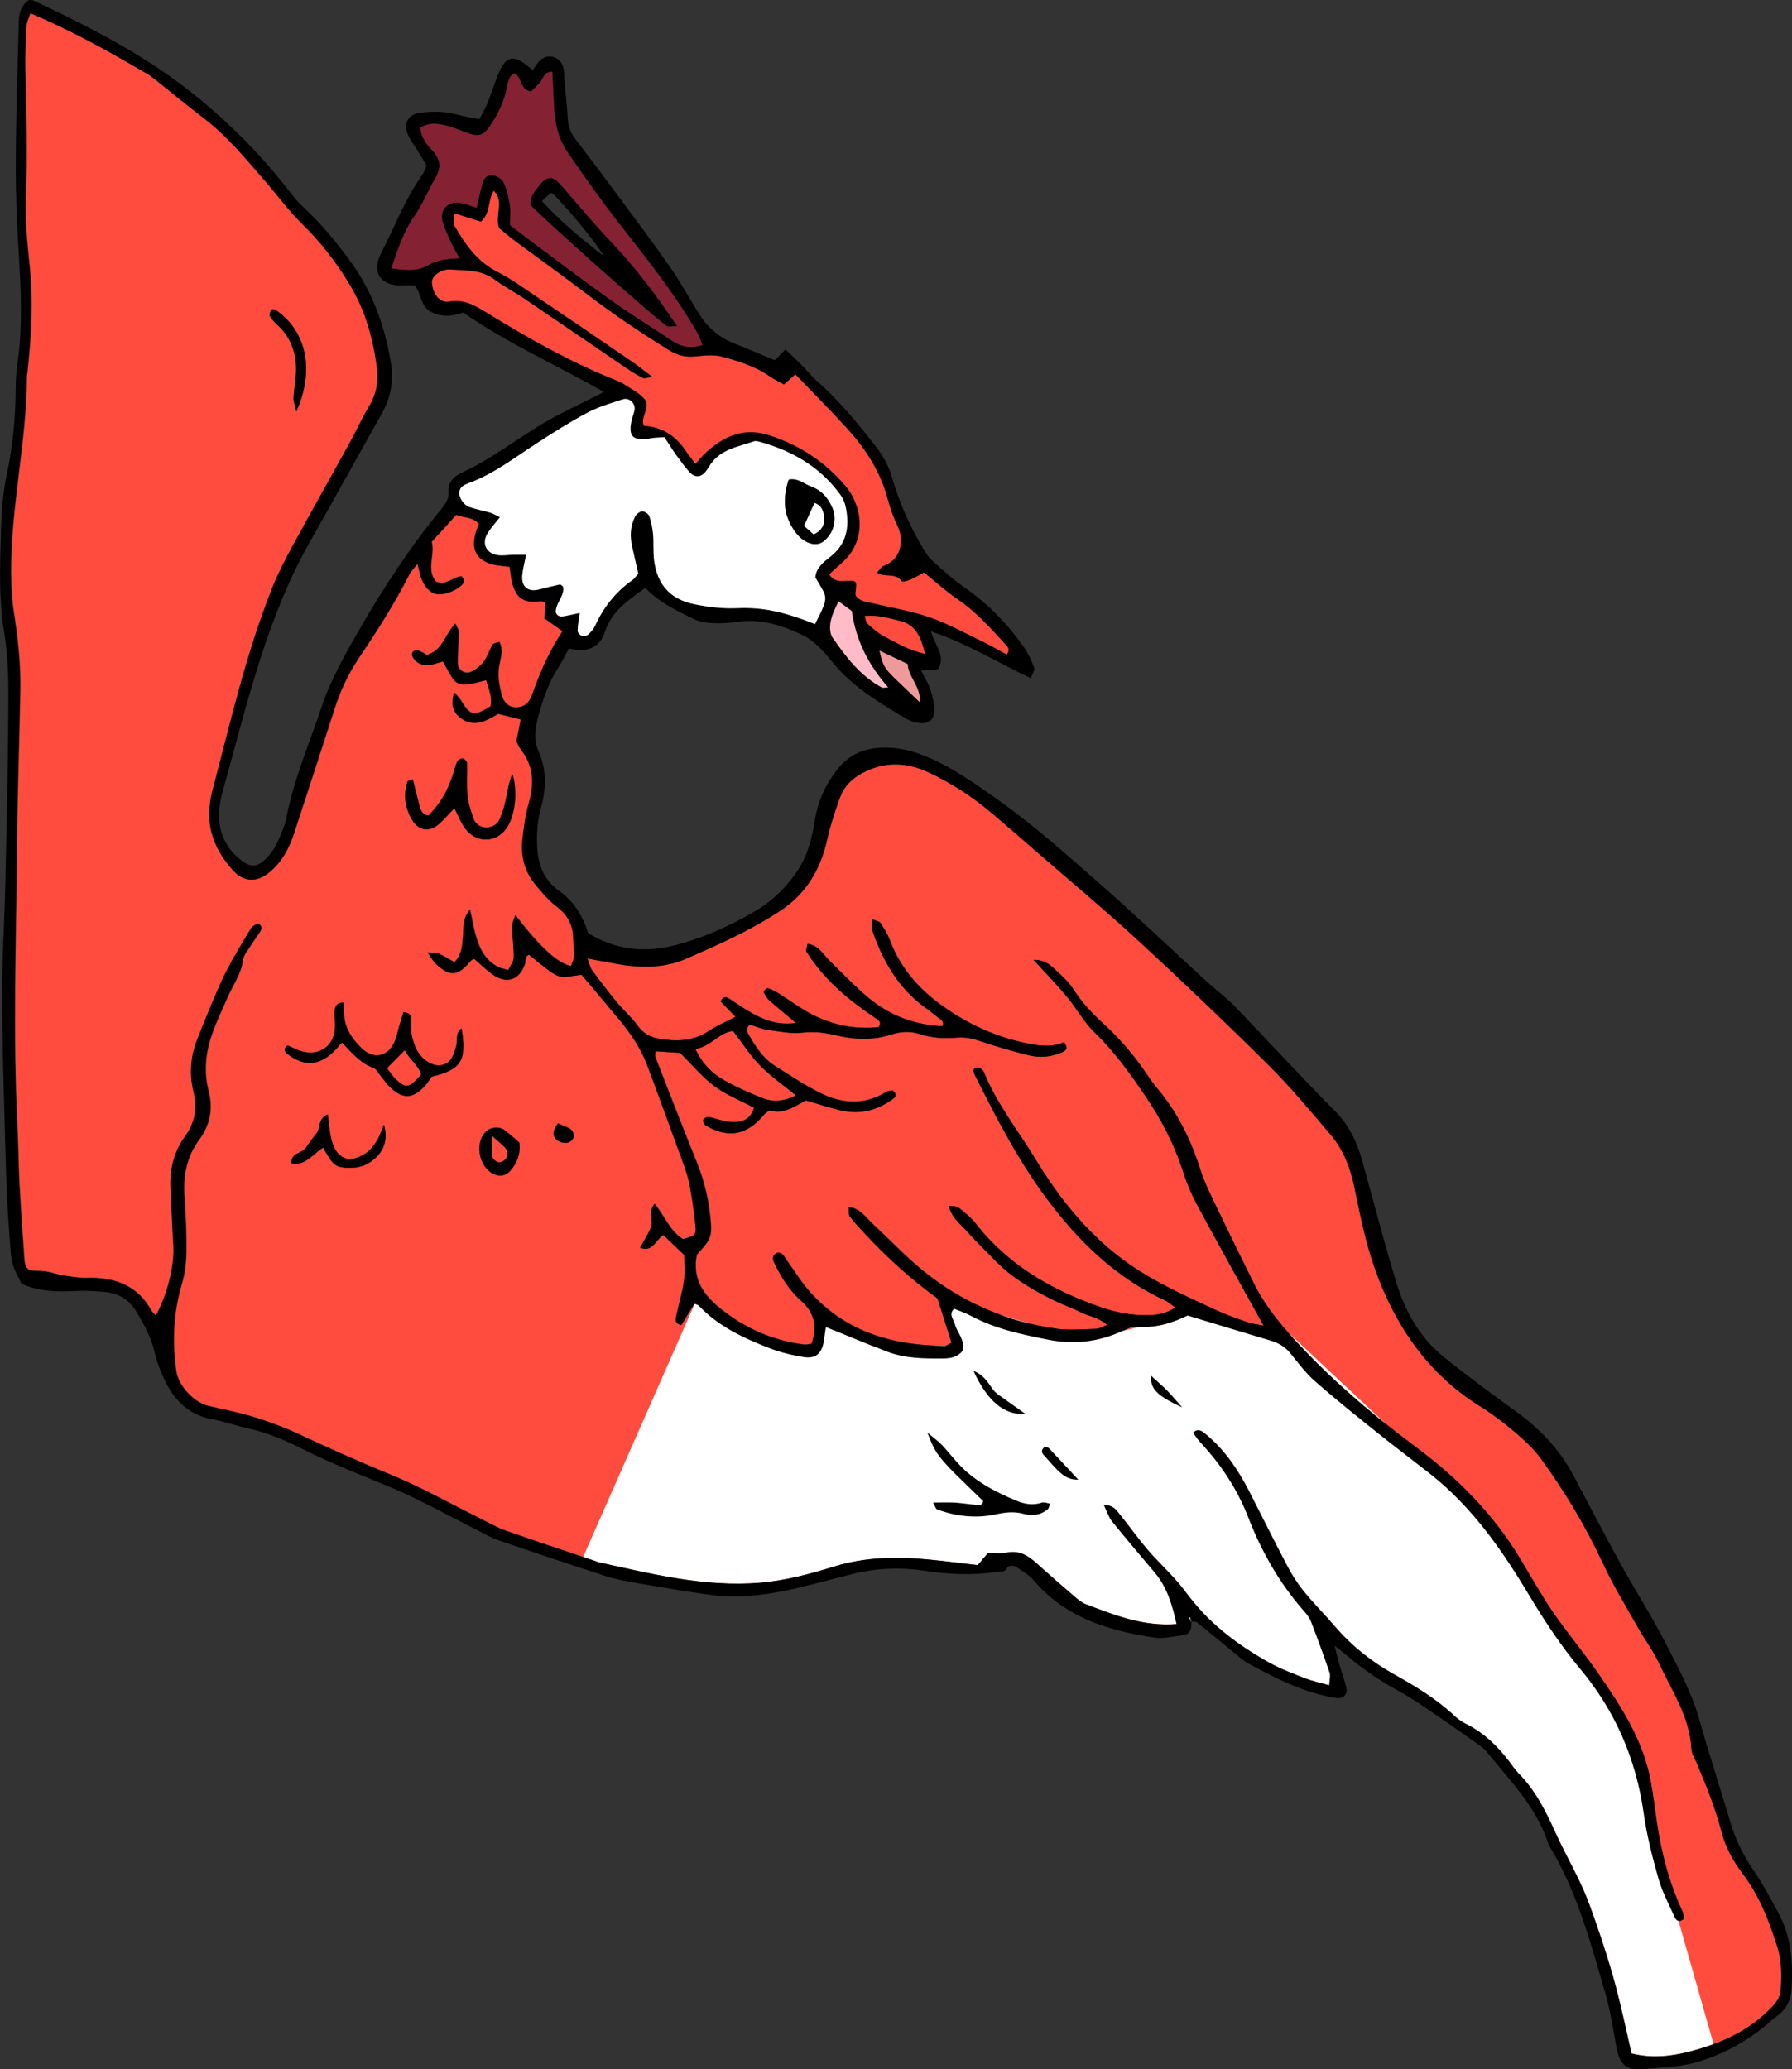
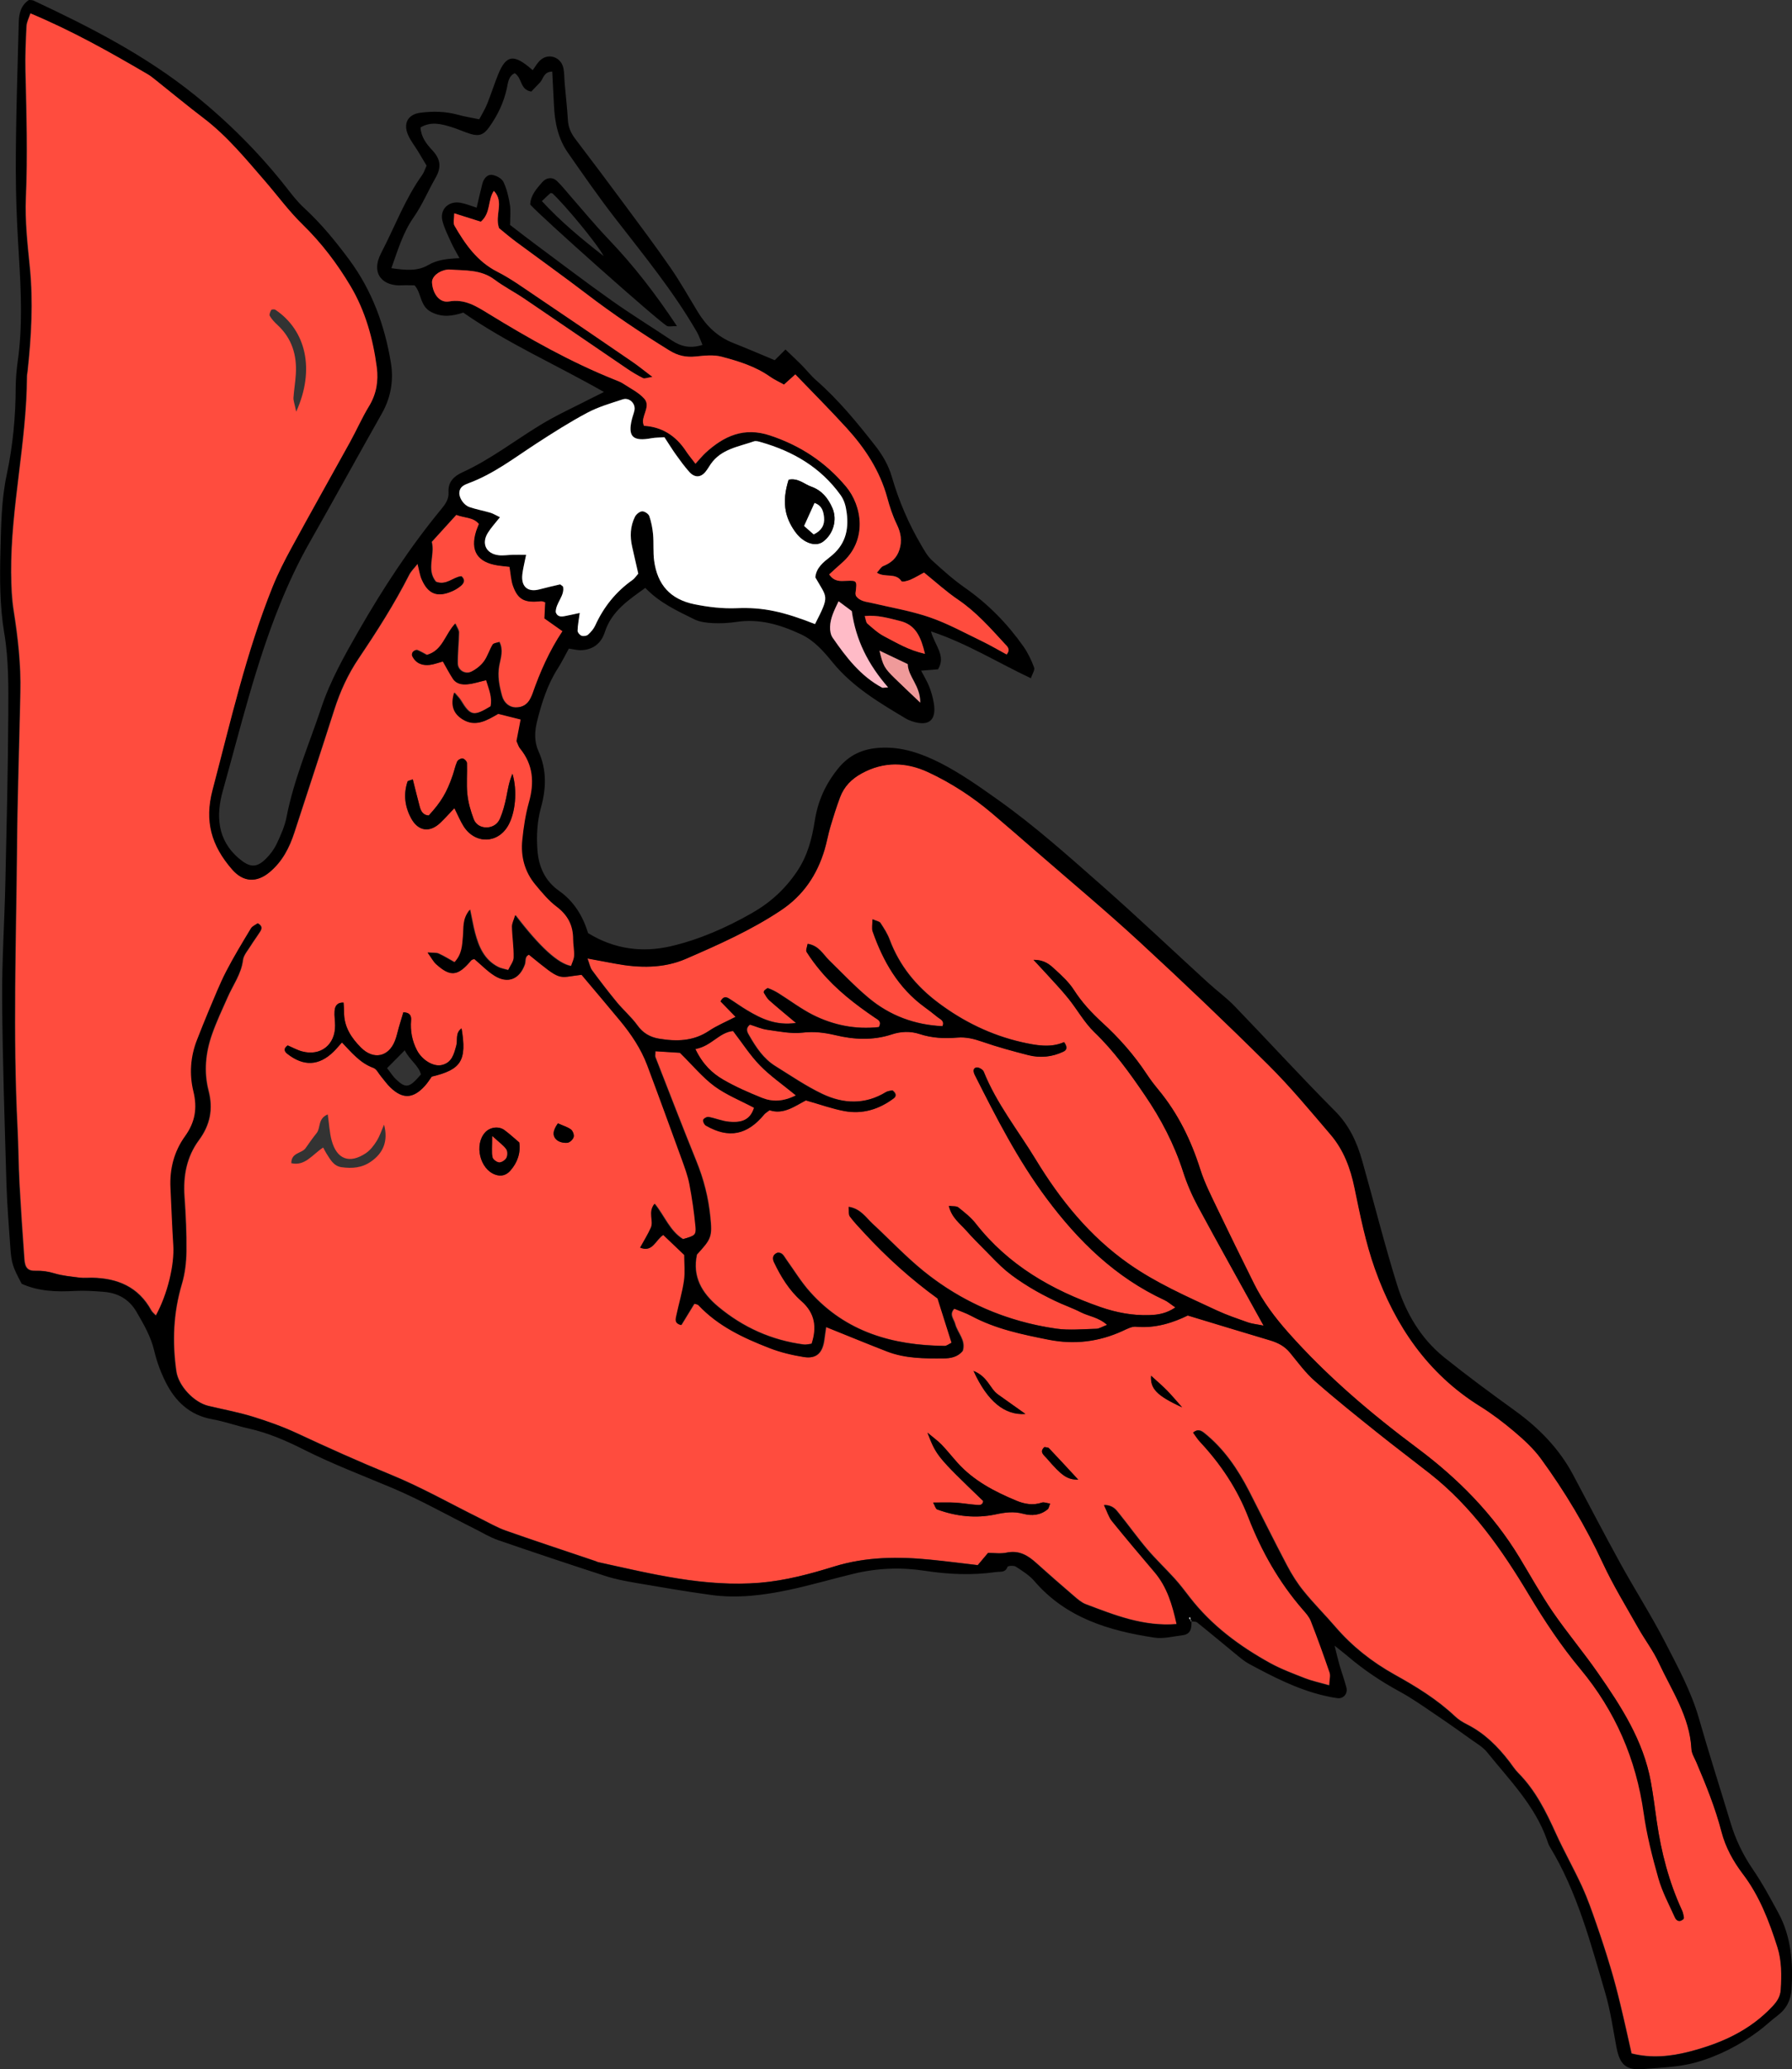
<svg xmlns="http://www.w3.org/2000/svg" width="246" height="284" viewBox="0 0 246 284" fill="none">
  <rect x="0" y="0" width="246" height="284" fill="#333333" stroke="none" />
  <g clip-path="url(#clip0_563_11501)">
    <path d="M1.546 78.676C1.485 69.593 3.682 60.704 3.722 51.632C3.722 51.418 3.783 51.204 3.804 50.979C4.322 46.199 4.597 41.428 4.109 36.616C3.793 33.466 3.437 30.286 3.57 27.136C3.824 21.356 3.651 15.586 3.519 9.807C3.468 7.737 3.549 5.658 3.661 3.599C3.682 3.007 3.997 2.447 4.21 1.794C9.946 4.18 15.154 7.126 20.32 10.153C20.697 10.367 21.042 10.653 21.388 10.918C23.595 12.681 25.782 14.496 28.029 16.208C31.274 18.685 33.826 21.805 36.461 24.853C38.169 26.83 39.725 28.961 41.586 30.775C44.19 33.313 46.366 36.168 48.197 39.267C50.221 42.682 51.279 46.464 51.787 50.378C52.031 52.254 51.757 54.038 50.73 55.73C49.773 57.3 49.021 59.012 48.126 60.633C45.451 65.506 42.715 70.338 40.051 75.22C39.115 76.943 38.22 78.696 37.488 80.511C33.857 89.543 31.711 99.033 29.24 108.401C28.111 112.672 29.056 116.036 31.935 119.329C33.45 121.072 35.271 121.174 37.04 119.696C38.789 118.238 39.766 116.332 40.447 114.222C42.268 108.625 44.119 103.029 45.909 97.422C46.712 94.905 47.79 92.55 49.265 90.358C51.767 86.648 54.167 82.886 56.201 78.89C56.455 78.38 56.903 77.963 57.371 77.361C57.605 78.268 57.696 78.931 57.95 79.522C58.825 81.551 60.127 82.02 62.161 81.112C62.558 80.929 62.934 80.694 63.27 80.419C63.717 80.042 63.941 79.594 63.371 79.074C62.222 79.186 61.317 80.389 59.873 79.828C58.489 78.146 59.781 76.138 59.293 74.364C60.503 73.029 61.591 71.836 62.669 70.643C63.829 71.102 65.009 70.939 65.792 71.897C65.649 72.254 65.527 72.549 65.426 72.845C64.551 75.587 65.578 77.188 68.466 77.606C68.985 77.677 69.514 77.718 69.992 77.779C70.175 78.778 70.206 79.665 70.49 80.46C71.172 82.305 72.108 82.754 74.304 82.499C74.498 82.478 74.701 82.591 74.894 82.641C74.864 83.375 74.823 84.099 74.782 84.853C75.647 85.465 76.41 85.995 77.274 86.607C75.474 89.308 74.203 92.193 73.155 95.19C73.084 95.394 72.992 95.588 72.901 95.781C72.474 96.658 71.772 97.096 70.806 97.076C69.972 97.066 69.219 96.485 68.945 95.506C68.568 94.14 68.294 92.774 68.568 91.316C68.761 90.297 69.158 89.227 68.589 88.085C68.233 88.217 67.805 88.228 67.694 88.431C67.246 89.176 67.002 90.062 66.493 90.746C66.056 91.327 65.426 91.826 64.775 92.152C63.92 92.591 62.883 91.989 62.873 91.041C62.852 89.624 63.025 88.217 63.046 86.8C63.046 86.464 62.791 86.128 62.547 85.567C61.123 87.096 60.839 89.267 58.642 89.869C58.276 89.675 57.818 89.4 57.32 89.196C57.178 89.145 56.883 89.288 56.761 89.43C56.649 89.563 56.598 89.859 56.669 90.001C57.157 91.031 58.042 91.367 59.1 91.235C59.71 91.153 60.3 90.919 60.88 90.756C61.388 91.653 61.785 92.417 62.263 93.141C62.741 93.875 63.554 93.967 64.307 93.885C65.121 93.804 65.924 93.539 66.819 93.325C67.216 94.619 67.704 95.71 67.429 96.913C65.059 98.35 64.612 98.248 63.31 96.108C63.117 95.781 62.832 95.516 62.425 95.037C61.897 96.77 62.334 97.902 63.564 98.686C65.344 99.828 66.9 98.85 68.466 97.953C69.484 98.207 70.501 98.462 71.558 98.727C71.335 99.879 71.151 100.837 70.989 101.694C71.182 102.101 71.263 102.448 71.467 102.693C73.308 104.925 73.46 107.392 72.697 110.093C72.219 111.765 71.965 113.508 71.792 115.241C71.558 117.494 72.108 119.604 73.562 121.368C74.457 122.459 75.382 123.57 76.491 124.406C78.016 125.568 78.759 126.974 78.759 128.87C78.759 129.625 78.922 130.389 78.891 131.154C78.861 131.643 78.606 132.122 78.464 132.571C76.681 132.292 74.125 129.965 70.796 125.588C70.602 126.22 70.338 126.699 70.348 127.168C70.389 128.575 70.612 129.982 70.592 131.388C70.582 131.949 70.114 132.499 69.829 133.131C69.25 132.958 68.812 132.897 68.446 132.714C66.514 131.745 65.751 129.941 65.243 128.004C64.988 127.036 64.826 126.047 64.571 124.834C63.493 126.118 63.748 127.362 63.625 128.524C63.514 129.717 63.524 130.93 62.456 132.061C61.744 131.664 61.022 131.215 60.259 130.868C59.944 130.716 59.527 130.777 58.764 130.715C59.323 131.48 59.578 131.98 59.954 132.326C61.927 134.1 62.924 133.967 64.734 131.796C64.846 131.664 65.09 131.653 65.181 131.613C66.138 132.408 66.972 133.305 67.978 133.916C69.778 135.038 71.345 134.395 72.077 132.387C72.25 131.918 72.016 131.276 72.677 131.021C77.325 134.803 76.501 134.161 79.908 133.774C81.698 135.904 83.458 137.974 85.187 140.073C86.722 141.929 88.065 143.917 88.919 146.19C90.526 150.471 92.092 154.773 93.659 159.085C94.065 160.206 94.492 161.348 94.716 162.52C95.082 164.437 95.367 166.384 95.54 168.341C95.652 169.503 95.448 169.595 93.801 170.064C92.001 168.963 91.289 166.924 89.916 165.211C88.98 166.374 89.845 167.546 89.417 168.494C89 169.411 88.451 170.278 87.943 171.226C89.641 171.95 90.028 170.155 91.116 169.483C92.062 170.39 92.987 171.277 94.004 172.235C94.004 173.387 94.136 174.59 93.963 175.752C93.74 177.362 93.252 178.932 92.926 180.533C92.835 180.991 92.591 181.623 93.577 181.858C94.167 180.9 94.767 179.911 95.367 178.932C95.581 179.004 95.845 179.014 95.967 179.157C98.662 182.011 102.12 183.632 105.68 185.018C107.185 185.599 108.802 185.986 110.399 186.251C112.107 186.527 112.952 185.711 113.196 183.907C113.267 183.336 113.358 182.755 113.45 182.123C115.657 183.01 117.732 183.866 119.786 184.682C120.478 184.957 121.159 185.222 121.84 185.487C124.332 186.445 126.966 186.455 129.58 186.435C130.536 186.425 131.543 186.251 132.204 185.395C132.651 183.917 131.472 182.938 131.156 181.705C131.075 181.379 130.862 181.063 130.76 180.737C130.648 180.38 130.648 180.013 131.055 179.605C131.858 179.942 132.692 180.217 133.445 180.624C136.76 182.398 140.361 183.142 144.002 183.866C147.551 184.569 150.917 184.162 154.192 182.653C154.762 182.398 155.413 182.031 156.003 182.092C156.155 182.103 156.298 182.113 156.45 182.123C158.962 182.245 161.25 181.46 163.101 180.553C167.139 181.776 170.77 182.877 174.411 183.968C175.479 184.294 176.404 184.763 177.137 185.66C178.245 186.996 179.282 188.433 180.584 189.575C183.361 192.021 186.259 194.335 189.148 196.649C191.528 198.555 193.968 200.39 196.358 202.276C202.125 206.802 206.254 212.704 209.946 218.902C212.082 222.47 214.37 225.916 217.014 229.096C221.815 234.866 224.662 241.441 225.71 248.882C226.137 251.9 226.89 254.887 227.724 257.812C228.253 259.678 229.198 261.441 230.002 263.225C230.093 263.419 230.246 263.582 230.419 263.643C230.602 263.704 230.816 263.674 231.049 263.47C231.09 263.378 231.182 263.276 231.161 263.194C231.1 262.878 231.049 262.542 230.917 262.246C229.117 258.363 228.049 254.265 227.439 250.034C227.175 248.199 226.951 246.354 226.615 244.54C225.588 238.913 222.557 234.234 219.384 229.657C217.401 226.803 215.143 224.122 213.17 221.257C211.512 218.831 210.088 216.252 208.563 213.734C204.942 207.771 200.111 202.908 194.568 198.78C193.104 197.689 191.66 196.578 190.236 195.436C185.446 191.613 180.92 187.495 176.831 182.888C175.011 180.839 173.374 178.657 172.153 176.2C170.465 172.775 168.766 169.36 167.119 165.915C166.275 164.151 165.369 162.388 164.78 160.522C163.518 156.526 161.718 152.836 159.033 149.594C158.484 148.922 157.945 148.229 157.467 147.505C155.718 144.844 153.633 142.479 151.284 140.338C149.839 139.013 148.517 137.586 147.439 135.904C146.748 134.824 145.761 133.916 144.805 133.04C144.134 132.428 143.402 131.745 141.896 131.765C142.669 132.591 143.157 133.111 143.635 133.641C144.652 134.762 145.71 135.863 146.666 137.046C147.887 138.565 148.853 140.338 150.246 141.684C152.941 144.273 155.087 147.26 157.182 150.339C159.41 153.601 161.21 157.046 162.42 160.818C162.949 162.469 163.651 164.1 164.474 165.619C167.373 170.981 170.343 176.292 173.485 181.96C172.54 181.766 171.909 181.715 171.329 181.511C169.895 181.002 168.441 180.512 167.058 179.87C162.918 177.944 158.728 176.109 154.965 173.458C149.595 169.697 145.547 164.661 142.201 159.156C139.781 155.171 136.821 151.48 135.062 147.087C134.94 146.791 134.34 146.455 134.055 146.526C133.557 146.648 133.638 147.128 133.852 147.556C136.801 153.407 139.771 159.228 143.707 164.498C148.07 170.359 153.165 175.334 159.877 178.443C160.345 178.657 160.742 179.024 161.383 179.462C160.142 180.298 159.013 180.472 157.833 180.512C155.514 180.594 153.277 180.166 151.1 179.411C144.398 177.077 138.428 173.642 133.963 167.933C133.313 167.087 132.428 166.404 131.584 165.721C131.329 165.517 130.851 165.599 130.292 165.517C130.689 167.158 131.818 167.923 132.652 168.871C133.516 169.86 134.452 170.777 135.367 171.705C136.292 172.633 137.177 173.601 138.184 174.437C139.181 175.263 140.279 175.996 141.388 176.679C142.507 177.362 143.666 177.964 144.846 178.535C146.015 179.095 147.266 179.524 148.416 180.115C149.494 180.665 150.816 180.777 152.016 181.838C151.304 182.103 150.928 182.368 150.541 182.378C148.69 182.419 146.819 182.622 145.008 182.357C143.656 182.164 142.323 181.899 141.022 181.573C135.794 180.247 131.004 177.872 126.743 174.406C124.302 172.418 122.125 170.094 119.806 167.954C118.891 167.107 118.189 165.915 116.552 165.64C116.603 166.2 116.511 166.7 116.715 166.975C117.294 167.76 117.986 168.463 118.647 169.187C121.749 172.561 125.156 175.609 128.756 178.209C129.265 179.809 129.733 181.318 130.211 182.816C130.363 183.305 130.526 183.795 130.678 184.284C130.272 184.478 129.987 184.733 129.712 184.722C122.603 184.651 116.155 182.837 111.233 177.322C110.002 175.956 109.036 174.345 107.958 172.847C107.643 172.418 107.449 171.868 106.768 171.919C106.066 172.174 106.056 172.745 106.3 173.244C107.246 175.232 108.395 177.097 110.053 178.555C111.945 180.207 112.199 182.154 111.457 184.417C111.019 184.468 110.694 184.569 110.389 184.529C105.954 183.948 102.029 182.184 98.601 179.32C96.384 177.464 95.042 175.222 95.703 172.174C97.676 170.033 97.818 169.748 97.533 166.975C97.269 164.365 96.628 161.837 95.632 159.391C93.709 154.64 91.868 149.87 90.007 145.099C89.936 144.916 90.007 144.681 90.007 144.273C91.258 144.355 92.519 144.436 93.394 144.487C95.164 146.231 96.496 147.862 98.133 149.075C99.761 150.277 101.703 151.042 103.575 152.031C102.985 153.906 101.581 154.08 100.147 153.957C99.191 153.886 98.255 153.468 97.299 153.295C97.076 153.254 96.618 153.519 96.588 153.713C96.537 153.937 96.75 154.355 96.974 154.477C100.106 156.282 102.629 155.772 104.958 152.938C105.09 152.775 105.293 152.673 105.69 152.367C107.592 153.04 109.219 151.766 110.673 151.022C112.626 151.572 114.274 152.174 115.972 152.49C118.444 152.948 120.722 152.245 122.725 150.736C123.163 150.41 123 149.992 122.542 149.645C122.278 149.707 121.922 149.717 121.668 149.88C118.789 151.643 115.799 151.511 112.911 150.135C110.663 149.064 108.588 147.637 106.463 146.322C104.836 145.313 103.808 143.743 102.883 142.133C102.639 141.725 102.283 141.174 102.995 140.624C103.758 140.858 104.561 141.215 105.395 141.337C107.002 141.562 108.65 141.908 110.236 141.725C111.802 141.541 113.226 141.725 114.701 142.071C117.284 142.693 119.867 142.816 122.43 141.98C123.712 141.552 125.024 141.501 126.285 141.919C127.983 142.479 129.712 142.551 131.451 142.408C132.692 142.306 133.78 142.591 134.93 142.989C136.984 143.702 139.089 144.273 141.195 144.814C142.822 145.232 144.449 145.079 145.985 144.355C146.361 144.182 146.697 143.866 146.107 143.03C144.276 143.855 142.252 143.488 140.259 143.03C136.069 142.061 132.275 140.216 128.838 137.637C125.797 135.354 123.488 132.54 122.146 128.952C121.851 128.147 121.362 127.392 120.884 126.669C120.742 126.444 120.345 126.404 119.806 126.169C119.806 126.842 119.674 127.382 119.827 127.831C121.261 131.918 123.335 135.568 126.915 138.188C127.536 138.636 128.136 139.105 128.726 139.584C129.092 139.89 129.722 140.063 129.417 140.838C125.603 140.665 122.176 139.401 119.257 136.954C117.345 135.364 115.616 133.529 113.826 131.776C112.992 130.96 112.443 129.788 110.907 129.533C110.846 129.941 110.623 130.42 110.765 130.654C111.345 131.572 112.006 132.448 112.697 133.284C114.823 135.812 117.406 137.81 120.122 139.655C120.549 139.951 121.118 140.145 120.681 140.96C117.508 141.317 114.436 140.716 111.579 139.268C109.941 138.432 108.456 137.301 106.89 136.322C106.443 136.037 105.954 135.802 105.466 135.619C105.344 135.578 105.11 135.802 104.958 135.935C104.897 135.996 104.856 136.179 104.897 136.241C105.12 136.597 105.324 136.995 105.629 137.27C106.737 138.249 107.887 139.187 109.311 140.389C106.514 140.787 104.52 139.808 102.568 138.646C101.734 138.147 100.94 137.566 100.106 137.046C99.74 136.822 99.323 136.669 98.937 137.433C99.578 138.086 100.269 138.799 101.012 139.554C99.649 140.257 98.439 140.756 97.371 141.47C95.215 142.918 92.885 142.958 90.475 142.551C89.265 142.347 88.278 141.786 87.516 140.716C86.692 139.574 85.593 138.636 84.688 137.545C83.519 136.118 82.39 134.65 81.291 133.162C81.027 132.785 80.945 132.275 80.661 131.531C82.176 131.816 83.336 132.031 84.505 132.255C87.78 132.866 91.116 132.917 94.157 131.602C98.642 129.655 103.127 127.668 107.226 124.925C110.287 122.887 112.179 120.073 113.216 116.617C113.521 115.567 113.704 114.487 114.019 113.447C114.416 112.091 114.843 110.736 115.342 109.41C115.891 107.932 116.928 106.882 118.342 106.108C121.373 104.456 124.444 104.558 127.454 105.955C130.617 107.423 133.546 109.339 136.221 111.602C138.296 113.366 140.35 115.16 142.415 116.944C147.104 121.021 151.873 125.007 156.44 129.217C162.451 134.752 168.37 140.4 174.177 146.159C177.187 149.146 179.903 152.439 182.669 155.67C184.469 157.78 185.415 160.298 185.985 163.04C186.747 166.771 187.51 170.543 188.771 174.121C191.538 181.919 196.013 188.504 203.203 192.979C204.861 194.009 206.437 195.212 207.922 196.476C209.244 197.597 210.556 198.81 211.573 200.197C214.848 204.692 217.696 209.453 220.055 214.519C221.479 217.577 223.259 220.472 224.917 223.418C225.832 225.029 226.971 226.527 227.744 228.199C229.534 232.022 232.005 235.59 232.219 240.024C232.25 240.646 232.656 241.247 232.911 241.849C234.223 244.968 235.494 248.087 236.348 251.38C236.897 253.5 237.955 255.427 239.298 257.18C241.576 260.187 242.888 263.643 244.027 267.19C244.637 269.097 244.607 271.064 244.484 273.031C244.434 273.949 244.027 274.632 243.396 275.315C241.077 277.812 238.281 279.433 235.24 280.555C234.121 280.962 232.972 281.309 231.792 281.615C229.27 282.247 226.676 282.512 223.991 281.829C223.473 279.525 222.984 277.293 222.445 275.07C222.039 273.378 221.601 271.686 221.093 270.014C220.503 268.037 219.862 266.069 219.181 264.112C218.581 262.369 217.97 260.615 217.208 258.944C216.069 256.467 214.726 254.091 213.597 251.614C212.245 248.617 210.8 245.702 208.441 243.337C207.983 242.868 207.627 242.307 207.231 241.787C205.624 239.688 203.783 237.863 201.383 236.66C200.803 236.364 200.233 236.008 199.766 235.569C197.284 233.225 194.406 231.471 191.456 229.83C188.375 228.107 185.659 225.977 183.351 223.296C181.937 221.644 180.381 220.105 179.018 218.413C178.123 217.322 177.36 216.109 176.709 214.866C174.93 211.491 173.241 208.056 171.502 204.662C169.936 201.634 168.054 198.841 165.359 196.68C164.912 196.323 164.454 196.078 163.834 196.598C164.149 197.026 164.434 197.495 164.79 197.883C167.637 200.941 169.905 204.315 171.431 208.27C173.211 212.857 175.631 217.129 178.886 220.88C179.313 221.369 179.781 221.879 180.005 222.47C180.92 224.805 181.774 227.159 182.578 229.524C182.73 229.973 182.557 230.523 182.527 231.308C181.235 230.941 180.177 230.727 179.181 230.34C177.564 229.708 175.916 229.096 174.391 228.26C170.17 225.926 166.336 223.092 163.356 219.229C162.684 218.362 162.034 217.485 161.301 216.68C160.061 215.314 158.718 214.04 157.518 212.633C156.175 211.053 154.975 209.361 153.674 207.75C153.246 207.22 152.819 206.558 151.599 206.558C152.046 207.485 152.25 208.209 152.687 208.749C154.609 211.124 156.582 213.459 158.555 215.783C160.284 217.822 160.986 220.258 161.576 222.898C156.979 223.265 153.033 221.665 149.066 220.166C148.477 219.942 147.958 219.483 147.46 219.055C145.731 217.567 144.002 216.068 142.303 214.539C141.123 213.469 139.903 212.725 138.184 213.102C137.371 213.275 136.476 213.133 135.682 213.133C135.194 213.703 134.797 214.183 134.269 214.815C132.133 214.56 129.977 214.284 127.821 214.07C123.356 213.622 118.922 213.652 114.558 214.998C111.233 216.028 107.856 216.935 104.368 217.231C96.75 217.852 89.448 216.007 82.115 214.397C82.013 214.376 81.922 214.315 81.81 214.274C81.23 214.081 80.64 213.877 80.061 213.683C76.521 212.49 72.972 211.318 69.453 210.074C68.233 209.636 67.094 208.974 65.924 208.392C61.825 206.364 57.828 204.091 53.608 202.368C49.265 200.594 45.014 198.678 40.773 196.7C38.8 195.793 36.735 195.059 34.67 194.417C32.697 193.815 30.653 193.438 28.64 192.959C26.636 192.49 24.52 190.207 24.236 188.219C23.656 184.172 23.809 180.196 24.988 176.251C25.416 174.814 25.599 173.254 25.619 171.756C25.649 169.248 25.527 166.74 25.355 164.243C25.151 161.419 25.639 158.769 27.338 156.485C28.884 154.396 29.301 152.204 28.66 149.707C27.989 147.097 28.243 144.487 29.128 141.98C29.738 140.237 30.531 138.555 31.284 136.862C32.016 135.18 33.145 133.692 33.379 131.776C33.47 131.082 34.06 130.43 34.457 129.778C34.864 129.135 35.321 128.524 35.728 127.882C35.972 127.494 36.084 127.097 35.433 126.73C35.159 126.923 34.701 127.097 34.508 127.423C33.328 129.38 32.138 131.337 31.091 133.366C30.206 135.109 29.484 136.944 28.721 138.748C28.162 140.053 27.653 141.368 27.134 142.693C26.219 144.997 26.046 147.433 26.626 149.778C27.195 152.102 26.849 154.029 25.477 155.935C23.961 158.035 23.351 160.451 23.473 163.04C23.605 165.66 23.687 168.28 23.86 170.889C24.032 173.581 23.066 177.628 21.449 180.563C21.225 180.319 20.951 180.115 20.798 179.85C19.029 176.608 16.15 175.426 12.652 175.364C12.102 175.364 11.553 175.415 11.014 175.364C9.835 175.212 8.624 175.11 7.495 174.763C6.641 174.508 5.848 174.386 4.963 174.416C3.844 174.457 3.458 174.009 3.376 172.816C3.122 169.34 2.888 165.864 2.695 162.378C2.563 159.87 2.563 157.362 2.431 154.854C1.78 141.98 2.248 129.095 2.359 116.22C2.42 109.135 2.675 102.04 2.817 94.956C2.898 91.235 2.492 87.555 1.912 83.885C1.637 82.172 1.566 80.419 1.556 78.686L1.546 78.676ZM37.04 43.365C37.305 43.823 37.691 44.231 38.088 44.598C40.071 46.433 40.773 48.737 40.61 51.357C40.549 52.447 40.356 53.518 40.285 54.598C40.264 54.975 40.427 55.373 40.661 56.505C43.285 50.704 42.003 45.342 37.803 42.519C37.671 42.427 37.294 42.457 37.233 42.549C37.091 42.794 36.928 43.191 37.04 43.365ZM162.278 193.163C161.596 192.398 160.935 191.603 160.223 190.869C159.562 190.186 158.84 189.575 158.016 188.831C157.894 190.574 158.759 191.562 162.278 193.163ZM136.994 191.399C135.875 190.604 135.621 188.963 133.648 188.178C135.56 192.368 137.93 194.284 140.767 194.08C139.415 193.112 138.204 192.256 136.994 191.399ZM148.019 203.092C146.615 201.573 145.314 200.166 143.991 198.769C143.869 198.647 143.595 198.668 143.371 198.627C142.618 199.31 143.341 199.758 143.696 200.176C145.771 202.592 146.514 203.102 148.019 203.092ZM134.97 206.027C134.909 206.66 134.401 206.588 134.014 206.558C133.048 206.486 132.082 206.303 131.116 206.252C130.16 206.191 129.204 206.242 128.095 206.242C128.339 206.68 128.431 207.108 128.655 207.19C131.258 208.138 133.984 208.433 136.659 207.862C137.981 207.577 139.161 207.424 140.442 207.771C141.652 208.097 142.812 207.985 143.819 207.159C143.961 207.047 143.991 206.782 144.154 206.384C143.737 206.323 143.32 206.14 143.015 206.242C141.795 206.66 140.615 206.435 139.516 205.977C136.506 204.723 133.628 203.234 131.411 200.737C130.689 199.932 130.007 199.075 129.265 198.29C128.766 197.781 128.177 197.363 127.322 196.649C128.533 199.799 128.644 199.932 134.97 206.027ZM76.45 156.475C76.806 156.771 77.416 156.903 77.894 156.852C78.22 156.812 78.657 156.404 78.749 156.068C78.84 155.772 78.637 155.221 78.383 155.028C77.905 154.681 77.284 154.508 76.582 154.192C75.881 155.181 75.799 155.925 76.45 156.475ZM67.978 161.215C68.761 161.501 69.484 161.328 70.053 160.685C71.04 159.554 71.487 158.269 71.284 156.812C70.582 156.21 69.951 155.629 69.26 155.12C68.466 154.528 67.256 154.702 66.595 155.425C65.08 157.097 65.873 160.461 67.978 161.215ZM60.432 112.937C61.042 112.356 61.602 111.724 62.374 110.919C62.883 111.918 63.198 112.713 63.646 113.417C65.222 115.883 68.324 115.822 69.758 113.315C70.745 111.592 71.05 108.564 70.348 106.21C69.819 107.453 69.697 108.503 69.484 109.543C69.28 110.491 69.026 111.449 68.639 112.346C68.334 113.07 67.694 113.549 66.85 113.58C65.995 113.61 65.304 113.172 65.029 112.438C64.612 111.327 64.276 110.165 64.154 108.992C64.012 107.586 64.154 106.159 64.103 104.742C64.093 104.507 63.737 104.15 63.503 104.11C63.27 104.079 62.852 104.313 62.751 104.548C62.486 105.129 62.364 105.781 62.151 106.403C61.337 108.789 60.544 110.104 58.856 111.928C58.072 111.898 57.778 111.347 57.605 110.695C57.279 109.461 56.974 108.228 56.659 106.974C56.293 107.127 55.977 107.158 55.937 107.28C55.357 109.023 55.571 110.725 56.425 112.316C57.391 114.1 58.978 114.334 60.432 112.937ZM44.363 157.505C44.515 157.78 44.648 158.055 44.81 158.32C45.339 159.136 45.787 160.053 46.895 160.206C48.329 160.41 49.702 160.298 50.943 159.421C52.56 158.3 53.333 156.659 52.723 154.365C52.387 155.13 52.133 155.935 51.696 156.628C51.309 157.25 50.811 157.892 50.211 158.29C47.973 159.778 46.234 159.126 45.532 156.547C45.237 155.456 45.187 154.304 44.993 152.958C43.6 153.539 44.037 154.804 43.478 155.507C42.939 156.18 42.441 156.883 41.953 157.586C41.424 158.341 39.979 158.167 39.99 159.656C41.881 160.084 42.837 158.504 44.363 157.505ZM39.42 144.62C41.668 146.404 43.783 146.302 45.787 144.355C46.163 143.988 46.488 143.58 46.936 143.081C48.278 144.477 49.448 145.925 51.269 146.577C51.706 146.74 51.98 147.362 52.326 147.78C52.743 148.279 53.12 148.82 53.587 149.268C55.276 150.889 56.71 150.828 58.316 149.054C58.683 148.657 58.967 148.188 59.262 147.78C63.331 146.812 64.103 145.588 63.361 141.164C62.466 141.796 62.852 142.754 62.639 143.488C62.313 144.661 62.059 145.864 60.635 146.19C59.517 146.455 57.94 145.527 57.228 144.161C56.567 142.877 56.303 141.501 56.425 140.053C56.476 139.462 56.282 138.973 55.367 138.952C55.174 139.605 54.96 140.298 54.757 141.001C54.574 141.633 54.452 142.275 54.208 142.887C53.333 145.079 51.279 145.507 49.56 143.794C48.238 142.469 47.211 140.93 47.231 138.932C47.231 138.514 47.19 138.096 47.16 137.617C46.204 137.586 45.98 138.167 45.929 138.789C45.878 139.431 46 140.084 46.01 140.736C46.031 143.397 44.027 144.997 41.474 144.314C40.763 144.12 40.102 143.743 39.491 143.488C38.82 143.947 39.105 144.375 39.42 144.62Z" fill="#FF4C3E" />
-     <path d="M80.05 213.683C80.63 213.877 81.22 214.081 81.8 214.274C81.912 214.315 82.003 214.376 82.105 214.397C89.438 216.007 96.74 217.852 104.358 217.23C107.846 216.935 111.223 216.028 114.548 214.998C118.911 213.652 123.346 213.622 127.81 214.07C129.967 214.284 132.123 214.56 134.258 214.815C134.787 214.182 135.184 213.703 135.672 213.133C136.465 213.133 137.36 213.275 138.174 213.102C139.893 212.725 141.113 213.469 142.293 214.539C143.991 216.068 145.72 217.567 147.449 219.055C147.948 219.483 148.466 219.942 149.056 220.166C153.023 221.665 156.969 223.265 161.566 222.898C160.976 220.258 160.274 217.822 158.545 215.783C156.572 213.459 154.599 211.124 152.677 208.749C152.24 208.209 152.036 207.485 151.589 206.558C152.809 206.558 153.236 207.22 153.663 207.75C154.965 209.361 156.165 211.053 157.508 212.633C158.708 214.04 160.05 215.314 161.291 216.68C162.023 217.485 162.674 218.362 163.346 219.228C166.325 223.092 170.16 225.926 174.38 228.26C175.906 229.096 177.554 229.708 179.171 230.34C180.167 230.727 181.225 230.941 182.517 231.308C182.547 230.523 182.72 229.973 182.568 229.524C181.764 227.159 180.91 224.804 179.994 222.47C179.771 221.879 179.303 221.369 178.876 220.88C175.621 217.129 173.201 212.857 171.421 208.27C169.895 204.315 167.627 200.941 164.78 197.883C164.424 197.495 164.139 197.026 163.824 196.598C164.444 196.078 164.902 196.323 165.349 196.68C168.044 198.841 169.926 201.634 171.492 204.661C173.231 208.056 174.919 211.491 176.699 214.865C177.35 216.109 178.113 217.322 179.008 218.413C180.371 220.105 181.927 221.644 183.34 223.296C185.649 225.977 188.365 228.107 191.446 229.83C194.396 231.471 197.274 233.225 199.755 235.569C200.223 236.007 200.793 236.364 201.372 236.66C203.773 237.863 205.613 239.687 207.22 241.787C207.617 242.307 207.973 242.868 208.431 243.337C210.79 245.702 212.234 248.617 213.587 251.614C214.716 254.091 216.058 256.466 217.197 258.944C217.96 260.615 218.57 262.369 219.171 264.112C219.852 266.069 220.493 268.036 221.083 270.014C221.591 271.686 222.028 273.378 222.435 275.07C222.974 277.292 223.462 279.525 223.981 281.829C226.666 282.512 229.26 282.247 231.782 281.615C232.962 281.309 234.111 280.962 235.229 280.555L230.419 263.643L227.297 252.695L224.378 238.332L209.824 217.006L198.179 202.867L190.236 195.436L176.831 182.887L163.101 180.553L156.45 182.123L154.192 182.653L152.016 181.837L148.212 183.846L141.022 181.572L129.743 178.208L130.251 180.9L131.594 184.518L129.722 184.722L119.796 184.682H119.593L113.46 182.123L110.409 186.251L103.798 183.336L95.377 178.932L80.061 213.683H80.05Z" fill="white" />
    <path d="M163.478 222.541C163.773 222.582 164.149 222.541 164.343 222.694C166.133 224.121 167.872 225.599 169.652 227.047C170.241 227.526 170.831 228.036 171.492 228.392C174.757 230.146 178.042 231.848 181.683 232.715C182.314 232.868 182.954 233 183.605 233.082C184.439 233.184 185.049 232.46 184.826 231.614C184.551 230.564 184.175 229.534 183.87 228.484C183.666 227.781 183.504 227.057 183.209 225.875C184.093 226.588 184.592 226.965 185.07 227.373C187.236 229.218 189.575 230.778 192.077 232.144C193.796 233.071 195.403 234.213 197.03 235.314C198.739 236.466 200.427 237.659 202.105 238.862C202.807 239.361 203.6 239.83 204.129 240.482C207.19 244.295 210.709 247.802 212.377 252.572C212.489 252.878 212.581 253.204 212.753 253.479C216.537 259.708 218.357 266.701 220.381 273.602C221.083 275.998 221.429 278.505 221.897 280.972C222.364 283.429 223.219 284.193 225.649 283.99C228.029 283.786 230.48 283.725 232.758 283.093C235.901 282.216 238.84 280.707 241.474 278.73C242.349 278.077 243.132 277.313 244.007 276.66C245.227 275.743 245.848 274.53 245.939 273.031C246.163 269.392 245.899 265.814 244.119 262.542C243.03 260.534 241.942 258.505 240.651 256.619C239.278 254.611 238.25 252.48 237.559 250.166C236.115 245.375 234.579 240.615 233.206 235.803C232.169 232.174 230.307 228.759 228.568 225.375C226.666 221.695 224.429 218.199 222.436 214.58C220.229 210.574 218.123 206.506 215.967 202.459C214.035 198.82 211.238 195.976 207.912 193.581C204.648 191.226 201.403 188.83 198.261 186.312C195.027 183.713 192.982 180.196 191.772 176.302C190.023 170.685 188.599 164.967 186.992 159.299C186.27 156.76 185.222 154.467 183.28 152.51C178.591 147.8 174.106 142.887 169.489 138.106C168.36 136.933 167.017 135.965 165.817 134.864C160.986 130.45 156.247 125.945 151.345 121.622C146.687 117.524 142.07 113.376 136.995 109.777C134.411 107.942 131.838 106.118 129.021 104.69C126.468 103.406 123.814 102.478 120.885 102.631C118.495 102.754 116.562 103.579 114.986 105.567C113.288 107.698 112.271 109.971 111.854 112.631C111.467 115.098 110.867 117.473 109.382 119.655C107.735 122.081 105.721 123.906 103.209 125.333C99.69 127.341 95.978 128.972 92.072 129.879C88.187 130.787 84.292 130.277 80.732 128.075C80 125.71 78.8 123.722 76.735 122.265C74.854 120.939 73.949 119.023 73.776 116.678C73.633 114.691 73.735 112.744 74.264 110.837C74.986 108.228 75.067 105.669 73.939 103.151C73.318 101.785 73.379 100.399 73.735 98.982C74.366 96.433 75.159 93.946 76.593 91.714C77.122 90.888 77.549 90.001 78.088 89.022C78.678 89.104 79.298 89.277 79.898 89.237C81.475 89.135 82.532 88.278 83.021 86.78C83.956 83.854 86.316 82.335 88.584 80.694C90.598 82.784 92.998 83.854 95.317 85.006C96.059 85.373 96.984 85.485 97.839 85.526C98.917 85.577 100.025 85.526 101.093 85.363C104.246 84.884 107.114 85.74 109.921 87.045C111.772 87.901 113.064 89.4 114.294 90.908C117.04 94.282 120.692 96.433 124.333 98.615C124.607 98.778 124.922 98.91 125.228 99.012C127.546 99.757 128.594 98.849 128.177 96.433C128.045 95.689 127.831 94.935 127.557 94.231C127.282 93.528 126.875 92.886 126.448 92.05C127.312 91.979 128.035 91.928 128.767 91.867C129.906 90.001 128.319 88.605 127.801 86.657C132.804 88.329 136.923 90.929 141.51 93.09C141.703 92.519 142.09 91.969 141.958 91.612C141.581 90.603 141.103 89.593 140.483 88.717C138.266 85.577 135.622 82.876 132.448 80.664C130.852 79.542 129.377 78.227 127.933 76.902C127.312 76.331 126.875 75.526 126.438 74.782C124.719 71.856 123.387 68.747 122.441 65.485C121.973 63.864 121.159 62.468 120.153 61.183C117.661 58.003 115.108 54.883 112.057 52.213C111.325 51.57 110.714 50.785 110.023 50.082C109.352 49.409 108.65 48.757 107.826 47.972C107.216 48.573 106.779 49.012 106.351 49.44C104.45 48.645 102.558 47.829 100.646 47.075C98.53 46.239 96.995 44.771 95.825 42.865C94.574 40.816 93.405 38.716 92.042 36.749C89.998 33.792 87.841 30.918 85.695 28.023C83.489 25.046 81.271 22.08 79.024 19.134C78.403 18.328 78.007 17.492 77.956 16.463C77.864 14.832 77.671 13.201 77.529 11.57C77.457 10.805 77.488 10.03 77.325 9.297C77.01 7.88 75.403 7.278 74.284 8.165C73.806 8.542 73.491 9.144 73.125 9.633C70.521 7.329 69.484 7.513 68.365 10.265C67.836 11.58 67.409 12.936 66.88 14.251C66.606 14.944 66.209 15.576 65.792 16.371C64.755 16.157 63.809 16.014 62.894 15.759C61.175 15.28 59.446 15.25 57.707 15.474C55.988 15.698 55.306 16.952 56.039 18.573C56.395 19.358 56.944 20.051 57.402 20.795C57.788 21.437 58.175 22.08 58.561 22.732C58.337 23.221 58.215 23.649 57.971 23.996C55.601 27.299 54.208 31.111 52.347 34.679C50.791 37.646 52.632 39.307 55.154 39.164C55.693 39.134 56.242 39.164 56.903 39.164C57.88 40.184 57.605 42.019 59.212 42.834C60.737 43.609 62.131 43.385 63.595 42.906C69.657 47.126 76.349 50.062 82.909 53.803C82.238 54.139 81.77 54.364 81.312 54.598C78.902 55.842 76.41 56.963 74.112 58.37C70.582 60.531 67.297 63.079 63.514 64.812C62.324 65.352 61.49 66.137 61.571 67.534C61.633 68.502 61.165 69.165 60.595 69.858C56.283 75.088 52.581 80.755 49.215 86.617C47.272 90.011 45.34 93.426 44.089 97.188C42.431 102.142 40.346 106.953 39.339 112.132C39.095 113.396 38.546 114.619 37.997 115.791C37.63 116.566 37.092 117.3 36.481 117.891C35.179 119.176 34.254 119.043 32.84 117.861C29.789 115.302 29.647 111.897 30.582 108.564C32.993 99.971 35.068 91.255 38.434 82.947C39.624 80.011 40.956 77.167 42.522 74.415C45.858 68.543 49.103 62.62 52.428 56.739C53.669 54.547 54.056 52.182 53.659 49.786C52.815 44.679 51.096 39.919 47.964 35.678C46.072 33.12 44.089 30.693 41.749 28.543C40.793 27.666 39.99 26.606 39.187 25.576C35.525 20.948 31.416 16.83 26.799 13.099C20.015 7.625 12.398 3.731 4.607 0.081C4.424 -0 4.19 0.02 3.977 -0.01C2.868 0.734 2.604 1.845 2.573 3.089C2.472 7.339 2.329 11.6 2.248 15.851C2.187 19.236 2.136 22.62 2.197 26.004C2.248 29.052 2.411 32.1 2.594 35.148C2.889 39.949 3.112 44.74 2.441 49.532C2.278 50.714 2.167 51.927 2.156 53.12C2.146 57.167 1.77 61.173 0.926 65.138C0.193 68.564 0.153 72.07 0.061 75.567C-0.03 79.369 -0.051 83.13 0.59 86.933C1.2 90.562 1.16 94.323 1.139 98.034C1.099 105.781 0.905 113.528 0.733 121.276C0.61 126.617 0.255 131.959 0.295 137.3C0.356 145.7 0.641 154.1 0.885 162.489C0.977 165.425 1.221 168.361 1.424 171.297C1.577 173.417 1.76 173.917 2.98 176.21C5.33 177.26 7.791 177.332 10.303 177.189C11.605 177.118 12.917 177.209 14.218 177.311C16.181 177.464 17.727 178.31 18.754 180.084C19.741 181.786 20.717 183.458 21.175 185.415C21.521 186.883 22.06 188.351 22.741 189.707C24.063 192.347 26.047 194.243 29.108 194.794C30.816 195.099 32.464 195.701 34.162 196.078C36.847 196.679 39.339 197.77 41.76 198.993C45.655 200.951 49.723 202.5 53.73 204.182C57.636 205.823 61.337 207.923 65.131 209.819C66.199 210.349 67.226 210.992 68.345 211.379C73.278 213.081 78.23 214.733 83.194 216.343C84.536 216.772 85.94 217.026 87.333 217.271C90.76 217.852 94.198 218.453 97.646 218.922C101.246 219.412 104.826 218.963 108.355 218.209C111.335 217.577 114.254 216.71 117.223 215.997C120.437 215.222 123.692 215.1 126.956 215.599C130.211 216.099 133.445 216.241 136.72 215.773C137.34 215.681 137.991 215.905 138.307 215.059C138.357 214.916 139.171 214.845 139.446 215.028C140.351 215.62 141.307 216.211 141.998 217.016C146.341 222.072 152.23 223.826 158.464 224.774C159.715 224.967 161.047 224.6 162.339 224.447C163.519 224.305 163.58 223.418 163.56 222.5C163.448 222.378 163.326 222.256 163.224 222.123C163.214 222.113 163.305 222.011 163.356 221.96C163.397 222.164 163.437 222.358 163.478 222.562V222.541ZM231.05 263.469C231.091 263.378 231.182 263.276 231.162 263.194C231.101 262.878 231.05 262.542 230.918 262.246C229.117 258.352 228.05 254.254 227.439 250.024C227.175 248.189 226.951 246.354 226.616 244.529C225.588 238.902 222.558 234.223 219.374 229.657C217.391 226.792 215.133 224.121 213.16 221.247C211.502 218.82 210.079 216.241 208.553 213.724C204.932 207.76 200.102 202.898 194.559 198.759C188.162 193.988 182.12 188.851 176.822 182.867C175.011 180.818 173.364 178.647 172.143 176.18C170.445 172.765 168.757 169.34 167.109 165.894C166.265 164.131 165.36 162.357 164.77 160.502C163.498 156.495 161.709 152.815 159.024 149.574C158.464 148.901 157.935 148.208 157.457 147.484C155.708 144.823 153.623 142.459 151.274 140.318C149.83 138.993 148.507 137.565 147.429 135.884C146.738 134.803 145.741 133.896 144.785 133.019C144.114 132.407 143.392 131.724 141.876 131.745C142.649 132.571 143.137 133.09 143.616 133.62C144.633 134.752 145.69 135.843 146.636 137.025C147.867 138.544 148.823 140.318 150.216 141.663C152.921 144.263 155.067 147.25 157.152 150.318C159.38 153.58 161.18 157.026 162.4 160.807C162.929 162.459 163.631 164.08 164.455 165.609C167.343 170.96 170.323 176.271 173.455 181.949C172.52 181.756 171.879 181.705 171.299 181.501C169.865 180.991 168.411 180.502 167.028 179.86C162.888 177.933 158.698 176.098 154.925 173.448C149.555 169.676 145.507 164.65 142.171 159.146C139.751 155.16 136.781 151.47 135.022 147.076C134.91 146.781 134.299 146.444 134.015 146.516C133.516 146.638 133.598 147.117 133.811 147.555C136.761 153.397 139.73 159.227 143.666 164.498C148.029 170.349 153.125 175.334 159.837 178.443C160.305 178.657 160.702 179.024 161.342 179.452C160.102 180.288 158.973 180.461 157.793 180.502C155.474 180.583 153.237 180.155 151.06 179.401C144.358 177.067 138.388 173.641 133.923 167.923C133.262 167.077 132.377 166.394 131.533 165.721C131.279 165.517 130.811 165.588 130.242 165.517C130.638 167.158 131.767 167.923 132.611 168.881C133.476 169.86 134.401 170.787 135.327 171.715C136.242 172.642 137.137 173.611 138.134 174.447C139.141 175.283 140.229 176.006 141.348 176.689C142.456 177.372 143.626 177.974 144.805 178.545C145.975 179.116 147.226 179.533 148.375 180.125C149.453 180.675 150.775 180.787 151.965 181.847C151.264 182.113 150.877 182.378 150.491 182.388C148.65 182.429 146.768 182.622 144.958 182.367C138.164 181.379 132.021 178.749 126.692 174.416C124.251 172.428 122.075 170.114 119.756 167.963C118.841 167.117 118.139 165.925 116.491 165.649C116.552 166.2 116.451 166.699 116.664 166.985C117.244 167.77 117.935 168.473 118.596 169.197C121.698 172.571 125.095 175.619 128.696 178.229C129.367 180.349 129.987 182.296 130.618 184.304C130.211 184.498 129.936 184.743 129.662 184.743C122.543 184.671 116.105 182.857 111.172 177.342C109.942 175.966 108.975 174.365 107.897 172.867C107.592 172.439 107.389 171.888 106.718 171.949C106.016 172.204 106.006 172.775 106.25 173.274C107.196 175.252 108.345 177.128 110.003 178.585C111.894 180.247 112.149 182.184 111.406 184.447C110.969 184.498 110.643 184.6 110.328 184.559C105.894 183.978 101.968 182.214 98.541 179.35C96.323 177.495 94.981 175.252 95.642 172.204C97.615 170.063 97.757 169.778 97.473 167.005C97.208 164.385 96.567 161.868 95.571 159.411C93.649 154.671 91.808 149.89 89.947 145.119C89.876 144.936 89.947 144.701 89.947 144.293C91.198 144.375 92.459 144.457 93.333 144.507C95.103 146.251 96.435 147.882 98.073 149.095C99.7 150.287 101.643 151.062 103.504 152.051C102.924 153.916 101.521 154.1 100.076 153.978C99.11 153.896 98.185 153.488 97.229 153.315C97.005 153.274 96.557 153.539 96.517 153.733C96.466 153.957 96.679 154.375 96.903 154.508C100.036 156.312 102.558 155.802 104.897 152.958C105.029 152.795 105.233 152.693 105.629 152.387C107.521 153.05 109.158 151.786 110.613 151.042C112.565 151.592 114.213 152.194 115.912 152.51C118.393 152.968 120.661 152.265 122.665 150.766C123.102 150.44 122.939 150.022 122.482 149.666C122.207 149.737 121.861 149.747 121.607 149.9C118.729 151.664 115.739 151.531 112.85 150.155C110.603 149.085 108.528 147.657 106.402 146.332C104.775 145.323 103.748 143.763 102.822 142.153C102.588 141.745 102.222 141.184 102.934 140.634C103.697 140.868 104.49 141.235 105.334 141.347C106.941 141.572 108.599 141.918 110.175 141.735C111.742 141.551 113.166 141.735 114.65 142.081C117.224 142.703 119.817 142.826 122.37 141.99C123.651 141.561 124.963 141.521 126.224 141.928C127.923 142.489 129.662 142.571 131.391 142.418C132.632 142.316 133.72 142.601 134.869 142.999C136.923 143.712 139.029 144.283 141.134 144.824C142.761 145.241 144.388 145.089 145.924 144.365C146.3 144.181 146.646 143.875 146.056 143.04C144.226 143.855 142.202 143.488 140.208 143.04C136.018 142.081 132.225 140.226 128.787 137.647C125.746 135.374 123.448 132.56 122.105 128.972C121.8 128.167 121.322 127.412 120.844 126.689C120.702 126.475 120.295 126.424 119.766 126.189C119.766 126.862 119.634 127.412 119.786 127.851C121.22 131.939 123.295 135.588 126.875 138.208C127.496 138.656 128.096 139.125 128.685 139.604C129.052 139.91 129.682 140.073 129.377 140.858C125.563 140.685 122.136 139.411 119.217 136.974C117.305 135.374 115.576 133.539 113.786 131.796C112.952 130.98 112.403 129.808 110.857 129.553C110.796 129.961 110.572 130.44 110.725 130.674C111.304 131.592 111.955 132.469 112.657 133.294C114.772 135.822 117.356 137.831 120.071 139.676C120.498 139.971 121.078 140.165 120.641 140.98C117.468 141.337 114.396 140.736 111.528 139.288C109.891 138.452 108.406 137.321 106.84 136.342C106.392 136.067 105.904 135.833 105.416 135.649C105.304 135.608 105.06 135.833 104.917 135.965C104.856 136.026 104.816 136.21 104.856 136.271C105.08 136.628 105.284 137.025 105.589 137.3C106.697 138.279 107.846 139.227 109.27 140.42C106.484 140.817 104.48 139.839 102.538 138.677C101.693 138.177 100.9 137.596 100.076 137.076C99.71 136.852 99.293 136.699 98.907 137.453C99.547 138.106 100.239 138.819 100.971 139.574C99.609 140.277 98.398 140.777 97.33 141.49C95.174 142.938 92.845 142.978 90.435 142.571C89.225 142.367 88.238 141.806 87.475 140.736C86.651 139.594 85.553 138.656 84.658 137.565C83.478 136.138 82.36 134.67 81.261 133.182C80.987 132.815 80.905 132.295 80.631 131.561C82.146 131.847 83.305 132.061 84.475 132.275C87.75 132.887 91.086 132.937 94.127 131.622C98.612 129.675 103.097 127.688 107.196 124.956C110.257 122.917 112.148 120.103 113.176 116.648C113.491 115.608 113.674 114.517 113.979 113.477C114.386 112.122 114.813 110.766 115.301 109.451C115.861 107.963 116.888 106.913 118.312 106.148C121.342 104.497 124.404 104.599 127.414 105.995C130.587 107.473 133.506 109.38 136.181 111.643C138.256 113.406 140.32 115.19 142.375 116.984C147.063 121.062 151.843 125.047 156.41 129.258C162.42 134.803 168.34 140.44 174.137 146.2C177.147 149.186 179.863 152.479 182.629 155.711C184.439 157.821 185.385 160.338 185.944 163.081C186.717 166.812 187.47 170.593 188.741 174.161C191.508 181.949 195.983 188.545 203.163 193.02C204.821 194.049 206.397 195.252 207.892 196.516C209.214 197.638 210.526 198.841 211.543 200.237C214.818 204.733 217.676 209.493 220.025 214.559C221.449 217.618 223.229 220.513 224.887 223.459C225.792 225.069 226.941 226.568 227.714 228.24C229.494 232.062 231.965 235.64 232.189 240.075C232.219 240.696 232.616 241.298 232.87 241.899C234.192 245.008 235.464 248.138 236.318 251.431C236.867 253.551 237.925 255.477 239.257 257.231C241.535 260.228 242.858 263.694 243.987 267.241C244.597 269.147 244.566 271.115 244.454 273.082C244.403 274 243.997 274.672 243.356 275.355C240.183 278.77 236.125 280.554 231.752 281.655C229.24 282.287 226.646 282.552 223.951 281.869C223.432 279.566 222.944 277.333 222.405 275.111C221.998 273.419 221.551 271.726 221.052 270.055C220.463 268.077 219.822 266.11 219.14 264.152C218.53 262.409 217.93 260.656 217.157 258.984C216.028 256.507 214.676 254.142 213.547 251.655C212.184 248.658 210.74 245.742 208.39 243.367C207.933 242.908 207.577 242.348 207.18 241.828C205.573 239.728 203.732 237.893 201.332 236.69C200.752 236.405 200.183 236.048 199.715 235.6C197.233 233.255 194.355 231.502 191.406 229.86C188.324 228.138 185.609 226.007 183.3 223.326C181.886 221.675 180.33 220.135 178.957 218.443C178.073 217.353 177.31 216.14 176.649 214.896C174.869 211.522 173.181 208.097 171.442 204.702C169.885 201.664 168.004 198.881 165.299 196.72C164.851 196.363 164.393 196.109 163.773 196.639C164.088 197.067 164.363 197.526 164.729 197.913C167.577 200.971 169.845 204.355 171.37 208.3C173.15 212.898 175.571 217.169 178.825 220.92C179.252 221.41 179.72 221.919 179.944 222.511C180.859 224.845 181.703 227.2 182.517 229.565C182.67 230.003 182.497 230.554 182.466 231.349C181.175 230.982 180.117 230.757 179.13 230.37C177.513 229.738 175.866 229.126 174.34 228.291C170.119 225.956 166.285 223.122 163.295 219.259C162.624 218.392 161.973 217.526 161.241 216.71C160 215.334 158.657 214.07 157.457 212.663C156.115 211.083 154.915 209.391 153.613 207.781C153.186 207.25 152.759 206.588 151.538 206.588C151.986 207.505 152.189 208.239 152.626 208.78C154.549 211.155 156.522 213.489 158.495 215.813C160.224 217.852 160.925 220.288 161.515 222.929C156.918 223.296 152.972 221.695 149.016 220.197C148.426 219.972 147.907 219.514 147.409 219.086C145.67 217.597 143.951 216.099 142.253 214.559C141.073 213.489 139.852 212.755 138.134 213.122C137.31 213.295 136.425 213.153 135.622 213.153C135.144 213.724 134.737 214.203 134.208 214.835C132.072 214.59 129.916 214.305 127.76 214.091C123.285 213.642 118.861 213.673 114.498 215.018C111.172 216.048 107.806 216.955 104.307 217.251C96.69 217.883 89.387 216.027 82.065 214.417C81.963 214.396 81.861 214.335 81.76 214.294C77.641 212.898 73.501 211.542 69.392 210.095C68.172 209.666 67.033 208.994 65.863 208.413C61.765 206.384 57.768 204.111 53.547 202.388C49.204 200.614 44.953 198.698 40.712 196.72C38.749 195.803 36.685 195.069 34.61 194.437C32.637 193.835 30.603 193.458 28.589 192.979C26.585 192.5 24.46 190.217 24.175 188.229C23.595 184.192 23.758 180.216 24.928 176.261C25.355 174.824 25.538 173.264 25.558 171.766C25.589 169.258 25.467 166.75 25.284 164.253C25.09 161.429 25.579 158.789 27.267 156.495C28.813 154.406 29.24 152.214 28.589 149.717C27.918 147.117 28.182 144.507 29.057 141.99C29.667 140.246 30.46 138.564 31.213 136.872C31.945 135.201 33.074 133.702 33.318 131.786C33.4 131.082 34 130.44 34.396 129.788C34.793 129.135 35.261 128.534 35.668 127.881C35.912 127.504 36.024 127.107 35.362 126.729C35.088 126.933 34.63 127.107 34.437 127.433C33.257 129.39 32.067 131.347 31.02 133.376C30.125 135.119 29.413 136.954 28.64 138.758C28.091 140.063 27.572 141.388 27.053 142.703C26.138 145.007 25.975 147.454 26.545 149.788C27.114 152.112 26.779 154.039 25.406 155.945C23.89 158.045 23.27 160.461 23.402 163.06C23.534 165.68 23.616 168.29 23.789 170.91C23.962 173.601 22.995 177.648 21.378 180.583C21.154 180.339 20.87 180.135 20.727 179.87C18.958 176.638 16.079 175.446 12.581 175.395C12.032 175.395 11.483 175.446 10.944 175.374C9.764 175.221 8.553 175.12 7.425 174.783C6.57 174.528 5.777 174.406 4.892 174.437C3.773 174.477 3.387 174.019 3.306 172.836C3.062 169.36 2.817 165.874 2.634 162.398C2.502 159.89 2.492 157.372 2.37 154.864C1.719 141.99 2.177 129.115 2.299 116.24C2.36 109.155 2.614 102.06 2.756 94.976C2.838 91.255 2.421 87.575 1.841 83.905C1.566 82.193 1.495 80.439 1.485 78.706C1.424 69.634 3.621 60.735 3.662 51.662C3.662 51.448 3.723 51.234 3.743 51.01C4.251 46.229 4.536 41.448 4.048 36.636C3.733 33.486 3.377 30.306 3.509 27.166C3.763 21.376 3.59 15.617 3.448 9.837C3.397 7.768 3.489 5.688 3.59 3.619C3.621 3.038 3.936 2.467 4.14 1.814C9.876 4.21 15.093 7.146 20.259 10.173C20.636 10.387 20.982 10.673 21.317 10.938C23.534 12.701 25.711 14.516 27.969 16.228C31.203 18.695 33.756 21.825 36.4 24.873C38.108 26.85 39.664 28.981 41.526 30.795C44.129 33.334 46.296 36.188 48.136 39.287C50.16 42.702 51.208 46.484 51.727 50.398C51.971 52.274 51.696 54.058 50.669 55.75C49.703 57.33 48.96 59.042 48.065 60.663C45.38 65.526 42.645 70.368 39.99 75.251C39.054 76.973 38.159 78.727 37.427 80.541C33.796 89.573 31.65 99.053 29.179 108.432C28.05 112.703 28.996 116.057 31.874 119.359C33.389 121.092 35.21 121.194 36.98 119.726C38.729 118.269 39.705 116.362 40.387 114.252C42.207 108.646 44.058 103.059 45.848 97.443C46.652 94.925 47.719 92.57 49.204 90.378C51.696 86.668 54.106 82.906 56.13 78.91C56.385 78.4 56.832 77.983 57.31 77.381C57.544 78.288 57.625 78.951 57.89 79.542C58.775 81.571 60.066 82.05 62.1 81.132C62.497 80.959 62.873 80.725 63.209 80.45C63.666 80.072 63.89 79.614 63.311 79.104C62.161 79.216 61.266 80.419 59.812 79.858C58.439 78.176 59.72 76.158 59.232 74.384C60.443 73.059 61.531 71.856 62.619 70.663C63.778 71.122 64.958 70.959 65.741 71.917C65.599 72.274 65.477 72.57 65.375 72.865C64.501 75.607 65.528 77.208 68.416 77.626C68.935 77.697 69.464 77.748 69.942 77.799C70.115 78.798 70.145 79.685 70.44 80.48C71.121 82.335 72.057 82.774 74.254 82.519C74.437 82.499 74.64 82.611 74.844 82.672C74.813 83.395 74.772 84.129 74.732 84.884C75.596 85.485 76.359 86.025 77.213 86.637C75.413 89.338 74.142 92.223 73.094 95.22C73.023 95.424 72.921 95.628 72.83 95.822C72.413 96.698 71.701 97.127 70.745 97.116C69.901 97.106 69.159 96.515 68.884 95.547C68.508 94.181 68.233 92.815 68.497 91.357C68.691 90.338 69.087 89.267 68.518 88.136C68.162 88.258 67.735 88.278 67.613 88.482C67.165 89.226 66.921 90.113 66.412 90.796C65.985 91.377 65.345 91.877 64.694 92.203C63.839 92.641 62.812 92.04 62.792 91.082C62.772 89.675 62.944 88.258 62.965 86.841C62.965 86.505 62.7 86.168 62.466 85.608C61.043 87.137 60.748 89.308 58.551 89.909C58.185 89.716 57.727 89.43 57.229 89.237C57.086 89.186 56.791 89.328 56.669 89.471C56.557 89.603 56.507 89.899 56.578 90.042C57.066 91.061 57.961 91.398 59.008 91.265C59.619 91.184 60.209 90.949 60.788 90.796C61.297 91.683 61.694 92.458 62.172 93.182C62.65 93.905 63.463 94.007 64.216 93.926C65.029 93.844 65.823 93.569 66.728 93.365C67.124 94.66 67.602 95.75 67.338 96.953C64.968 98.391 64.521 98.289 63.219 96.148C63.026 95.822 62.731 95.557 62.334 95.078C61.805 96.811 62.233 97.942 63.473 98.727C65.253 99.859 66.809 98.89 68.375 97.983C69.392 98.238 70.399 98.493 71.467 98.758C71.243 99.92 71.06 100.868 70.898 101.724C71.091 102.132 71.172 102.478 71.376 102.723C73.216 104.966 73.369 107.422 72.606 110.134C72.138 111.806 71.874 113.549 71.701 115.282C71.467 117.535 72.016 119.645 73.481 121.408C74.376 122.489 75.301 123.61 76.41 124.446C77.946 125.608 78.678 127.015 78.678 128.901C78.678 129.665 78.851 130.43 78.81 131.184C78.79 131.673 78.525 132.153 78.383 132.611C76.6 132.333 74.044 130.005 70.715 125.629C70.531 126.261 70.267 126.729 70.277 127.198C70.308 128.605 70.542 130.012 70.511 131.419C70.511 131.979 70.033 132.53 69.748 133.162C69.179 132.999 68.742 132.937 68.365 132.744C66.433 131.775 65.67 129.971 65.162 128.034C64.907 127.066 64.745 126.077 64.49 124.864C63.412 126.148 63.666 127.392 63.544 128.554C63.433 129.737 63.433 130.96 62.365 132.091C61.653 131.694 60.941 131.245 60.178 130.899C59.863 130.756 59.446 130.817 58.683 130.746C59.242 131.51 59.486 132.01 59.873 132.356C61.846 134.13 62.843 133.998 64.653 131.826C64.765 131.694 65.009 131.684 65.111 131.643C66.057 132.438 66.901 133.325 67.897 133.947C69.698 135.058 71.264 134.416 71.996 132.418C72.169 131.949 71.935 131.296 72.596 131.041C77.244 134.823 76.42 134.181 79.827 133.804C81.617 135.934 83.377 138.004 85.106 140.094C86.641 141.949 87.984 143.947 88.838 146.21C90.445 150.491 92.011 154.803 93.578 159.105C93.984 160.237 94.411 161.368 94.635 162.54C95.001 164.467 95.286 166.404 95.469 168.361C95.571 169.533 95.368 169.625 93.72 170.084C91.92 168.983 91.208 166.944 89.835 165.232C88.899 166.404 89.764 167.576 89.337 168.514C88.919 169.442 88.38 170.308 87.862 171.246C89.57 171.97 89.947 170.176 91.035 169.503C91.981 170.41 92.906 171.297 93.923 172.255C93.923 173.407 94.055 174.61 93.893 175.772C93.659 177.383 93.181 178.952 92.845 180.543C92.754 181.012 92.51 181.633 93.496 181.878C94.086 180.92 94.686 179.931 95.286 178.942C95.5 179.014 95.764 179.024 95.886 179.166C98.581 182.031 102.029 183.642 105.599 185.028C107.104 185.619 108.721 186.007 110.318 186.261C112.026 186.537 112.871 185.721 113.115 183.927C113.196 183.346 113.277 182.765 113.369 182.143C116.318 183.326 119.024 184.447 121.759 185.507C124.251 186.475 126.885 186.475 129.499 186.455C130.465 186.455 131.462 186.272 132.123 185.426C132.571 183.947 131.391 182.959 131.075 181.725C130.913 181.063 130.18 180.431 130.974 179.625C131.777 179.962 132.611 180.237 133.364 180.645C136.679 182.418 140.28 183.162 143.921 183.886C147.47 184.59 150.836 184.182 154.111 182.673C154.691 182.408 155.342 182.051 155.922 182.102C158.627 182.357 161.068 181.531 163.031 180.563C167.068 181.786 170.699 182.897 174.34 183.978C175.408 184.294 176.344 184.773 177.066 185.66C178.174 187.006 179.212 188.443 180.513 189.574C183.29 192.021 186.189 194.335 189.077 196.649C191.457 198.555 193.898 200.39 196.288 202.266C202.044 206.792 206.173 212.704 209.875 218.892C212.011 222.46 214.289 225.905 216.944 229.086C221.744 234.855 224.592 241.43 225.639 248.872C226.066 251.889 226.819 254.866 227.653 257.802C228.182 259.677 229.128 261.431 229.931 263.215C230.114 263.612 230.511 263.857 230.979 263.459L231.05 263.469ZM91.218 60.011C91.859 60.979 92.306 61.723 92.815 62.427C93.384 63.222 93.974 64.017 94.615 64.751C95.347 65.587 96.171 65.577 96.832 64.782C97.107 64.455 97.32 64.058 97.574 63.701C99.008 61.632 101.368 61.326 103.494 60.582C103.768 60.49 104.144 60.602 104.45 60.684C108.863 61.938 112.647 64.139 115.393 67.942C115.922 68.676 116.115 69.45 116.237 70.347C116.573 72.825 116.003 74.853 113.969 76.433C113.043 77.157 112.057 77.921 111.935 79.247C113.572 82.142 113.938 81.652 111.894 85.659C107.562 83.956 104.765 83.324 101.154 83.477C99.222 83.559 97.229 83.324 95.327 82.937C92.021 82.264 90.252 80.266 89.804 76.943C89.642 75.76 89.764 74.547 89.662 73.355C89.591 72.498 89.428 71.642 89.143 70.837C89.031 70.521 88.482 70.164 88.157 70.184C87.811 70.205 87.353 70.582 87.18 70.918C86.519 72.233 86.468 73.64 86.794 75.067C87.079 76.321 87.363 77.575 87.628 78.737C87.292 79.114 87.109 79.41 86.855 79.593C84.567 81.204 82.888 83.294 81.729 85.832C81.505 86.311 81.139 86.749 80.743 87.106C80.549 87.279 80.102 87.351 79.847 87.259C79.603 87.177 79.298 86.81 79.298 86.576C79.308 85.852 79.461 85.139 79.593 84.129C78.8 84.303 78.22 84.425 77.63 84.547C77.081 84.659 76.542 84.71 76.308 84.028C76.288 82.743 77.59 81.775 77.305 80.511C77.061 80.337 76.959 80.215 76.888 80.225C75.942 80.439 74.996 80.664 74.061 80.908C72.474 81.326 71.538 80.541 71.721 78.859C71.813 78.034 72.026 77.218 72.24 76.158C71.477 76.158 70.959 76.148 70.44 76.158C69.789 76.178 69.128 76.29 68.487 76.219C66.758 76.025 66.077 74.619 66.992 73.141C67.43 72.437 67.999 71.826 68.65 71C68.05 70.714 67.704 70.49 67.318 70.378C66.382 70.103 65.406 69.93 64.48 69.614C63.687 69.348 63.016 68.339 63.077 67.595C63.138 66.82 63.748 66.555 64.378 66.321C67.785 65.057 70.643 62.835 73.654 60.888C75.932 59.409 78.23 57.941 80.631 56.667C82.156 55.862 83.855 55.362 85.512 54.822C86.418 54.527 87.282 55.383 87.119 56.3C87.038 56.728 86.865 57.136 86.763 57.554C86.174 59.95 86.896 60.633 89.469 60.154C89.987 60.062 90.526 60.072 91.238 60.021L91.218 60.011ZM89.56 51.733C88.441 50.887 87.618 50.215 86.753 49.623C82.349 46.606 77.946 43.599 73.522 40.622C71.803 39.47 70.115 38.237 68.284 37.309C65.507 35.903 63.87 33.527 62.395 30.979C62.182 30.612 62.365 30 62.365 29.287C63.799 29.735 64.978 30.112 66.016 30.439C67.419 29.226 66.931 27.472 67.806 26.208C69.281 27.768 67.877 29.501 68.518 31.325C69.138 31.825 69.962 32.528 70.826 33.181C74.061 35.587 77.346 37.921 80.549 40.367C84.18 43.15 87.974 45.688 91.869 48.094C93.089 48.849 94.177 49.073 95.52 48.94C96.7 48.818 97.961 48.675 99.08 48.971C101.378 49.583 103.687 50.286 105.69 51.693C106.29 52.111 106.972 52.427 107.633 52.794C108.182 52.304 108.609 51.917 109.189 51.397C111.599 53.915 113.989 56.29 116.257 58.788C118.769 61.55 120.793 64.629 121.8 68.299C122.146 69.552 122.553 70.816 123.122 71.989C123.682 73.141 123.865 74.252 123.478 75.454C123.122 76.576 122.349 77.259 121.271 77.697C120.936 77.83 120.722 78.248 120.386 78.615C121.526 79.349 122.97 78.564 123.763 79.787C123.855 79.93 124.587 79.746 124.973 79.583C125.645 79.298 126.265 78.91 126.855 78.594C128.482 79.899 129.936 81.234 131.543 82.325C134.015 83.997 135.947 86.199 137.94 88.37C138.225 88.686 138.805 89.114 138.195 89.838C137.056 89.226 135.947 88.564 134.777 88.003C132.428 86.872 130.119 85.597 127.668 84.751C125.116 83.875 122.41 83.426 119.776 82.794C118.942 82.6 118.037 82.57 117.498 81.775C117.478 81.642 117.427 81.53 117.447 81.428C117.671 79.726 117.671 79.675 116.217 79.736C115.352 79.777 114.528 79.858 113.837 78.849C114.406 78.329 114.945 77.82 115.505 77.34C119.166 74.201 118.342 69.41 116.145 66.79C113.318 63.426 109.901 61.173 105.741 59.787C102.141 58.584 99.395 59.848 96.852 62.172C96.395 62.59 96.018 63.079 95.479 63.66C94.94 62.947 94.523 62.457 94.177 61.927C92.747 59.753 90.821 58.594 88.401 58.451C88.35 58.247 88.258 58.044 88.269 57.85C88.309 56.79 89.286 55.658 88.442 54.72C87.679 53.864 86.55 53.324 85.563 52.671C85.207 52.437 84.79 52.284 84.383 52.121C78.302 49.684 72.616 46.474 67.053 43.059C65.375 42.029 63.819 41.01 61.643 41.387C60.341 41.611 59.395 40.337 59.314 38.787C59.273 38.002 60.198 37.187 61.358 37.024C61.47 37.003 61.571 36.993 61.683 37.003C63.809 37.166 65.996 36.963 67.887 38.38C69.189 39.358 70.653 40.102 72.006 41.02C76.695 44.19 81.363 47.401 86.041 50.582C86.763 51.071 87.506 51.519 88.279 51.907C88.502 52.019 88.869 51.846 89.57 51.744L89.56 51.733ZM53.72 36.83C54.615 34.312 55.337 31.896 56.771 29.847C57.971 28.125 58.754 26.218 59.782 24.424C60.646 22.926 60.463 21.815 59.334 20.612C58.531 19.756 57.798 18.797 57.727 17.492C59.171 16.636 60.544 17.013 61.887 17.411C62.822 17.686 63.717 18.124 64.653 18.4C65.792 18.736 66.433 18.471 67.155 17.452C68.304 15.841 69.148 14.098 69.576 12.13C69.738 11.376 69.799 10.428 70.664 10.051C71.711 10.724 71.355 12.314 72.932 12.569C73.267 12.212 73.705 11.764 74.132 11.315C74.6 10.826 74.61 9.847 75.81 9.827C75.891 11.427 75.973 12.915 76.044 14.414C76.145 16.738 76.593 18.991 77.936 20.928C80.051 23.965 82.166 27.014 84.434 29.939C88.37 35.026 92.459 40 95.683 45.597C95.978 46.117 96.161 46.708 96.435 47.34C94.767 47.87 93.476 47.564 92.225 46.728C89.509 44.914 86.723 43.201 84.058 41.315C80.498 38.797 77.03 36.157 73.532 33.558C72.322 32.661 71.121 31.723 70.023 30.877C70.023 29.796 70.135 28.92 69.993 28.074C69.82 27.014 69.565 25.923 69.108 24.965C68.874 24.485 68.121 24.088 67.562 24.006C66.86 23.915 66.402 24.536 66.219 25.209C65.945 26.249 65.721 27.299 65.436 28.502C64.592 28.237 63.911 27.951 63.199 27.829C61.571 27.544 60.341 28.746 60.737 30.316C61.002 31.356 61.51 32.345 61.958 33.334C62.253 33.996 62.639 34.618 63.077 35.434C61.419 35.515 60.046 35.637 58.764 36.392C57.31 37.248 55.663 37.085 53.73 36.81L53.72 36.83ZM95.479 143.998C97.676 143.61 98.724 141.704 100.636 141.531C101.927 143.213 102.985 144.885 104.338 146.261C105.741 147.698 107.419 148.86 109.24 150.349C107.501 151.225 106.026 151.256 104.582 150.665C102.771 149.931 100.961 149.146 99.283 148.167C97.798 147.301 96.517 146.108 95.49 143.998H95.479ZM121.912 94.344C121.281 94.374 121.17 94.425 121.098 94.385C118.139 92.804 116.176 90.225 114.315 87.544C114.04 87.147 113.938 86.535 113.949 86.036C113.989 84.843 114.508 83.803 115.118 82.529C115.891 83.1 116.471 83.538 116.929 83.875C117.498 87.881 119.166 91.194 121.912 94.344ZM126.977 89.736C124.729 89.226 123.071 88.217 121.383 87.341C120.539 86.902 119.797 86.219 119.064 85.587C118.861 85.414 118.851 85.016 118.698 84.547C120.458 84.374 121.993 84.843 123.529 85.22C125.726 85.76 126.417 87.453 126.967 89.726L126.977 89.736ZM126.326 96.423C124.882 95.047 123.865 94.099 122.878 93.131C121.393 91.683 121.231 91.388 120.742 89.298C122.085 89.94 123.305 90.521 124.617 91.143C124.668 92.906 126.336 94.058 126.336 96.413L126.326 96.423Z" fill="black" />
    <path d="M91.218 60.011C90.506 60.062 89.967 60.052 89.448 60.144C86.875 60.623 86.153 59.94 86.743 57.544C86.845 57.126 87.018 56.708 87.099 56.29C87.262 55.383 86.397 54.527 85.492 54.812C83.834 55.352 82.136 55.842 80.61 56.657C78.21 57.931 75.912 59.399 73.633 60.877C70.623 62.835 67.765 65.047 64.358 66.311C63.728 66.545 63.117 66.81 63.056 67.585C62.995 68.329 63.656 69.338 64.46 69.603C65.385 69.919 66.352 70.093 67.297 70.368C67.684 70.48 68.03 70.704 68.63 70.99C67.979 71.816 67.409 72.427 66.972 73.13C66.046 74.609 66.728 76.015 68.467 76.209C69.108 76.28 69.769 76.158 70.42 76.148C70.938 76.138 71.457 76.148 72.22 76.148C72.016 77.208 71.793 78.024 71.701 78.849C71.518 80.531 72.454 81.316 74.04 80.898C74.976 80.654 75.922 80.429 76.868 80.215C76.939 80.195 77.041 80.327 77.285 80.501C77.569 81.765 76.268 82.743 76.288 84.028C76.532 84.711 77.061 84.66 77.62 84.548C78.2 84.436 78.79 84.303 79.583 84.13C79.451 85.139 79.298 85.863 79.288 86.576C79.288 86.811 79.593 87.167 79.837 87.259C80.092 87.351 80.539 87.29 80.732 87.106C81.129 86.749 81.505 86.311 81.719 85.832C82.878 83.294 84.556 81.204 86.845 79.593C87.109 79.41 87.282 79.114 87.618 78.737C87.353 77.575 87.069 76.321 86.784 75.067C86.458 73.64 86.509 72.234 87.17 70.918C87.343 70.582 87.801 70.205 88.147 70.184C88.472 70.164 89.021 70.521 89.133 70.837C89.408 71.642 89.57 72.499 89.652 73.355C89.754 74.547 89.642 75.76 89.794 76.943C90.242 80.266 92.011 82.254 95.317 82.937C97.219 83.324 99.212 83.559 101.144 83.477C104.745 83.324 107.552 83.956 111.884 85.659C113.928 81.653 113.562 82.142 111.925 79.247C112.047 77.922 113.033 77.157 113.959 76.433C115.993 74.853 116.562 72.825 116.227 70.348C116.105 69.451 115.912 68.686 115.383 67.942C112.647 64.14 108.853 61.938 104.439 60.684C104.134 60.592 103.758 60.48 103.483 60.582C101.358 61.326 98.998 61.632 97.564 63.701C97.32 64.058 97.107 64.445 96.822 64.782C96.151 65.577 95.337 65.577 94.605 64.751C93.954 64.017 93.374 63.222 92.805 62.427C92.296 61.724 91.849 60.98 91.208 60.011H91.218ZM108.263 65.842C109.565 65.577 110.399 66.454 111.376 66.8C112.81 67.31 113.674 68.37 114.264 69.726C114.956 71.316 114.417 73.294 112.972 74.354C112.037 75.047 110.45 74.639 109.301 73.171C108.66 72.346 108.131 71.326 107.908 70.307C107.582 68.839 107.796 67.33 108.263 65.842Z" fill="white" />
    <path d="M89.56 51.734C88.848 51.836 88.492 52.009 88.268 51.897C87.495 51.509 86.743 51.061 86.031 50.572C81.342 47.391 76.684 44.18 71.996 41.01C70.643 40.092 69.178 39.348 67.877 38.37C65.985 36.953 63.809 37.157 61.673 36.993C61.561 36.993 61.459 36.993 61.347 37.014C60.198 37.177 59.262 37.982 59.303 38.777C59.395 40.317 60.34 41.601 61.632 41.377C63.798 41 65.354 42.019 67.043 43.048C72.606 46.463 78.291 49.675 84.373 52.111C84.78 52.274 85.197 52.427 85.553 52.661C86.539 53.314 87.658 53.854 88.431 54.71C89.275 55.648 88.299 56.78 88.258 57.84C88.258 58.044 88.339 58.248 88.39 58.441C90.811 58.584 92.736 59.743 94.167 61.917C94.513 62.447 94.93 62.937 95.469 63.65C96.008 63.069 96.394 62.58 96.842 62.162C99.384 59.828 102.13 58.574 105.731 59.777C109.88 61.163 113.308 63.416 116.135 66.78C118.332 69.4 119.166 74.191 115.494 77.33C114.935 77.809 114.406 78.319 113.826 78.839C114.518 79.858 115.342 79.767 116.206 79.726C117.66 79.665 117.66 79.706 117.437 81.418C117.427 81.52 117.467 81.632 117.488 81.765C118.027 82.56 118.932 82.59 119.766 82.784C122.41 83.406 125.105 83.854 127.658 84.741C130.109 85.587 132.418 86.862 134.767 87.993C135.937 88.554 137.045 89.216 138.184 89.828C138.794 89.104 138.215 88.666 137.93 88.36C135.947 86.199 134.004 83.997 131.533 82.315C129.916 81.224 128.472 79.899 126.844 78.584C126.244 78.9 125.624 79.288 124.963 79.573C124.586 79.736 123.844 79.92 123.753 79.777C122.949 78.554 121.505 79.338 120.376 78.605C120.712 78.248 120.925 77.82 121.261 77.687C122.349 77.259 123.112 76.576 123.468 75.445C123.854 74.231 123.671 73.13 123.112 71.979C122.542 70.806 122.125 69.552 121.79 68.288C120.783 64.619 118.759 61.54 116.247 58.778C113.979 56.29 111.599 53.905 109.178 51.387C108.599 51.907 108.161 52.294 107.622 52.784C106.961 52.417 106.28 52.111 105.68 51.683C103.676 50.276 101.378 49.573 99.069 48.961C97.96 48.665 96.689 48.808 95.51 48.93C94.167 49.063 93.079 48.839 91.858 48.084C87.963 45.678 84.18 43.14 80.539 40.357C77.335 37.911 74.05 35.566 70.816 33.171C69.951 32.529 69.128 31.825 68.507 31.315C67.867 29.48 69.27 27.758 67.795 26.198C66.921 27.462 67.409 29.215 66.005 30.429C64.968 30.102 63.788 29.725 62.354 29.277C62.354 29.99 62.171 30.592 62.385 30.969C63.859 33.517 65.497 35.892 68.273 37.299C70.104 38.227 71.792 39.46 73.511 40.612C77.935 43.589 82.339 46.596 86.743 49.613C87.617 50.205 88.431 50.877 89.55 51.724L89.56 51.734Z" fill="#FF4C3E" />
-     <path d="M53.72 36.83C55.652 37.106 57.31 37.269 58.754 36.412C60.045 35.648 61.408 35.526 63.066 35.454C62.629 34.639 62.242 34.017 61.947 33.354C61.5 32.365 60.991 31.387 60.727 30.337C60.33 28.767 61.561 27.564 63.188 27.85C63.9 27.972 64.582 28.267 65.426 28.522C65.71 27.32 65.924 26.27 66.209 25.23C66.392 24.557 66.85 23.935 67.551 24.027C68.121 24.108 68.873 24.516 69.097 24.985C69.565 25.943 69.809 27.034 69.982 28.094C70.114 28.94 70.013 29.817 70.013 30.898C71.121 31.744 72.311 32.681 73.521 33.578C77.02 36.178 80.488 38.818 84.047 41.336C86.712 43.222 89.499 44.934 92.214 46.749C93.465 47.585 94.757 47.891 96.425 47.361C96.16 46.729 95.977 46.137 95.672 45.617C92.448 40.021 88.36 35.046 84.424 29.96C82.156 27.034 80.04 23.986 77.925 20.948C76.572 19.012 76.135 16.759 76.033 14.434C75.972 12.936 75.881 11.438 75.799 9.847C74.599 9.868 74.589 10.846 74.121 11.336C73.694 11.784 73.257 12.233 72.921 12.589C71.335 12.335 71.701 10.734 70.653 10.072C69.778 10.449 69.728 11.407 69.565 12.151C69.138 14.108 68.294 15.851 67.144 17.472C66.412 18.502 65.771 18.757 64.642 18.42C63.707 18.145 62.812 17.707 61.876 17.431C60.534 17.034 59.161 16.667 57.717 17.513C57.778 18.828 58.51 19.776 59.323 20.632C60.452 21.825 60.635 22.946 59.771 24.445C58.744 26.229 57.961 28.145 56.761 29.868C55.327 31.917 54.615 34.333 53.709 36.851L53.72 36.83ZM92.936 44.771C92.174 44.771 91.808 44.883 91.563 44.751C90.445 44.17 73.908 29.44 72.789 28.084C72.82 26.82 73.653 25.933 74.426 25.026C74.996 24.353 75.83 24.261 76.44 24.842C77.071 25.434 77.61 26.127 78.179 26.779C79.979 28.818 81.708 30.928 83.58 32.895C86.977 36.443 89.957 40.306 92.936 44.782V44.771Z" fill="#842133" />
    <path d="M95.479 143.998C96.506 146.118 97.788 147.301 99.273 148.167C100.951 149.146 102.761 149.931 104.571 150.665C106.016 151.246 107.49 151.215 109.229 150.349C107.419 148.86 105.731 147.698 104.327 146.261C102.975 144.875 101.917 143.213 100.625 141.531C98.713 141.715 97.666 143.611 95.469 143.998H95.479Z" fill="#FF4C3E" />
    <path d="M121.912 94.344C119.166 91.194 117.498 87.881 116.928 83.875C116.47 83.528 115.891 83.1 115.118 82.529C114.508 83.793 113.989 84.843 113.948 86.036C113.928 86.546 114.03 87.147 114.314 87.545C116.165 90.215 118.138 92.805 121.098 94.385C121.169 94.425 121.291 94.385 121.912 94.344Z" fill="#FFBBC7" />
    <path d="M126.977 89.736C126.427 87.463 125.736 85.761 123.539 85.231C122.003 84.853 120.457 84.385 118.708 84.558C118.861 85.027 118.871 85.424 119.074 85.597C119.807 86.23 120.539 86.912 121.393 87.351C123.081 88.228 124.729 89.247 126.987 89.746L126.977 89.736Z" fill="#FF4C3E" />
    <path d="M126.326 96.423C126.326 94.069 124.668 92.906 124.607 91.153C123.295 90.531 122.074 89.94 120.732 89.308C121.22 91.388 121.383 91.694 122.868 93.141C123.864 94.109 124.871 95.057 126.316 96.434L126.326 96.423Z" fill="#EF9A9A" />
    <path d="M163.478 222.541C163.438 222.337 163.397 222.144 163.356 221.94C163.305 222.001 163.214 222.093 163.224 222.103C163.326 222.236 163.448 222.358 163.56 222.48L163.478 222.541Z" fill="white" />
    <path d="M55.367 138.952C55.174 139.604 54.96 140.298 54.757 141.001C54.574 141.623 54.452 142.275 54.208 142.877C53.333 145.068 51.269 145.507 49.56 143.794C48.228 142.469 47.211 140.93 47.231 138.921C47.231 138.504 47.19 138.086 47.16 137.606C46.204 137.586 45.97 138.167 45.929 138.789C45.878 139.431 46 140.084 46 140.736C46.031 143.397 44.017 144.997 41.475 144.314C40.763 144.12 40.102 143.743 39.491 143.488C38.82 143.957 39.105 144.375 39.42 144.63C41.668 146.404 43.783 146.312 45.787 144.355C46.163 143.988 46.499 143.58 46.946 143.081C48.279 144.477 49.448 145.925 51.269 146.577C51.706 146.74 51.98 147.362 52.337 147.77C52.754 148.269 53.13 148.809 53.598 149.258C55.286 150.879 56.72 150.818 58.327 149.044C58.693 148.646 58.978 148.177 59.273 147.77C63.331 146.801 64.104 145.568 63.361 141.144C62.466 141.786 62.853 142.734 62.649 143.478C62.324 144.65 62.069 145.843 60.646 146.179C59.527 146.445 57.95 145.517 57.239 144.141C56.567 142.856 56.313 141.48 56.435 140.033C56.486 139.452 56.293 138.962 55.377 138.942L55.367 138.952ZM53.14 146.608C54.025 145.721 54.696 145.038 55.56 144.161C56.262 145.527 57.442 146.22 57.788 147.464C56.191 149.34 55.733 149.431 54.36 148.147C53.974 147.78 53.689 147.311 53.13 146.608H53.14Z" fill="black" />
    <path d="M62.374 110.919C62.883 111.928 63.198 112.713 63.646 113.417C65.222 115.883 68.334 115.822 69.758 113.315C70.745 111.592 71.05 108.564 70.348 106.199C69.819 107.443 69.707 108.493 69.484 109.533C69.28 110.491 69.026 111.449 68.65 112.336C68.344 113.06 67.704 113.529 66.86 113.569C66.005 113.6 65.304 113.162 65.029 112.428C64.612 111.317 64.276 110.155 64.154 108.982C64.012 107.575 64.154 106.148 64.103 104.731C64.103 104.497 63.737 104.13 63.503 104.099C63.27 104.069 62.852 104.303 62.751 104.538C62.486 105.129 62.364 105.781 62.151 106.393C61.337 108.778 60.544 110.093 58.856 111.928C58.072 111.887 57.788 111.337 57.615 110.695C57.289 109.461 56.984 108.228 56.669 106.974C56.293 107.127 55.988 107.158 55.947 107.28C55.367 109.023 55.581 110.725 56.445 112.316C57.411 114.1 58.998 114.324 60.452 112.937C61.063 112.356 61.622 111.724 62.395 110.909L62.374 110.919Z" fill="black" />
    <path d="M127.322 196.649C128.533 199.799 128.634 199.932 134.971 206.027C134.899 206.66 134.401 206.578 134.015 206.547C133.048 206.476 132.082 206.303 131.116 206.242C130.17 206.191 129.214 206.231 128.095 206.231C128.35 206.67 128.441 207.098 128.655 207.179C131.258 208.138 133.984 208.433 136.659 207.862C137.981 207.577 139.161 207.424 140.452 207.771C141.663 208.097 142.822 207.985 143.829 207.159C143.971 207.047 143.992 206.792 144.165 206.384C143.748 206.323 143.331 206.14 143.025 206.242C141.805 206.66 140.625 206.435 139.527 205.977C136.516 204.723 133.638 203.224 131.411 200.737C130.689 199.932 130.018 199.075 129.265 198.29C128.767 197.781 128.177 197.353 127.333 196.649H127.322Z" fill="black" />
-     <path d="M52.713 154.365C52.377 155.119 52.123 155.935 51.696 156.628C51.31 157.25 50.811 157.892 50.211 158.29C47.974 159.778 46.245 159.136 45.533 156.547C45.238 155.456 45.187 154.304 44.994 152.958C43.611 153.529 44.038 154.803 43.478 155.507C42.95 156.18 42.441 156.873 41.953 157.576C41.424 158.331 39.99 158.167 39.99 159.646C41.882 160.084 42.828 158.494 44.363 157.505C44.516 157.78 44.648 158.055 44.811 158.31C45.329 159.136 45.787 160.053 46.896 160.206C48.33 160.41 49.703 160.298 50.944 159.421C52.56 158.29 53.334 156.649 52.713 154.365Z" fill="black" />
    <path d="M71.284 156.812C70.582 156.22 69.952 155.629 69.26 155.119C68.467 154.528 67.257 154.701 66.595 155.435C65.08 157.107 65.863 160.471 67.979 161.226C68.762 161.511 69.484 161.338 70.053 160.685C71.04 159.564 71.487 158.269 71.284 156.812ZM67.582 155.945C68.619 156.903 69.148 157.26 69.494 157.76C69.687 158.035 69.677 158.616 69.504 158.922C69.331 159.228 68.853 159.554 68.528 159.533C68.202 159.523 67.684 159.126 67.623 158.83C67.49 158.137 67.582 157.403 67.582 155.945Z" fill="black" />
-     <path d="M40.661 56.504C43.285 50.704 42.004 45.342 37.803 42.518C37.671 42.427 37.285 42.457 37.234 42.559C37.091 42.804 36.929 43.201 37.041 43.375C37.315 43.833 37.691 44.241 38.088 44.608C40.071 46.443 40.783 48.747 40.62 51.367C40.549 52.447 40.366 53.528 40.295 54.608C40.275 54.986 40.438 55.383 40.671 56.514L40.661 56.504Z" fill="black" />
    <path d="M133.648 188.178C135.56 192.368 137.93 194.284 140.768 194.07C139.415 193.112 138.205 192.245 136.994 191.389C135.876 190.594 135.621 188.953 133.648 188.168V188.178Z" fill="black" />
    <path d="M148.019 203.092C146.616 201.573 145.314 200.166 143.992 198.769C143.87 198.647 143.595 198.667 143.371 198.616C142.619 199.299 143.341 199.748 143.697 200.166C145.771 202.592 146.514 203.092 148.019 203.092Z" fill="black" />
    <path d="M162.278 193.163C161.596 192.398 160.935 191.603 160.223 190.869C159.562 190.196 158.84 189.585 158.016 188.83C157.894 190.574 158.759 191.562 162.278 193.163Z" fill="black" />
    <path d="M76.583 154.192C75.871 155.181 75.79 155.935 76.451 156.485C76.807 156.781 77.417 156.903 77.895 156.852C78.22 156.822 78.658 156.404 78.749 156.068C78.841 155.772 78.637 155.221 78.383 155.028C77.895 154.671 77.285 154.498 76.583 154.182V154.192Z" fill="black" />
-     <path d="M108.263 65.842C107.785 67.33 107.582 68.839 107.907 70.307C108.131 71.316 108.66 72.346 109.301 73.171C110.45 74.639 112.037 75.037 112.972 74.354C114.416 73.294 114.955 71.316 114.264 69.726C113.674 68.38 112.809 67.31 111.375 66.8C110.389 66.454 109.565 65.577 108.263 65.842ZM111.813 69.033C112.871 69.389 113.054 70.235 113.135 71.02C113.237 72.029 112.799 72.835 111.711 73.355C111.253 72.957 110.806 72.57 110.389 72.193C110.897 71.061 111.335 70.103 111.823 69.033H111.813Z" fill="black" />
+     <path d="M108.263 65.842C107.785 67.33 107.582 68.839 107.907 70.307C108.131 71.316 108.66 72.346 109.301 73.171C110.45 74.639 112.037 75.037 112.972 74.354C114.416 73.294 114.955 71.316 114.264 69.726C113.674 68.38 112.809 67.31 111.375 66.8C110.389 66.454 109.565 65.577 108.263 65.842ZM111.813 69.033C112.871 69.389 113.054 70.235 113.135 71.02C113.237 72.029 112.799 72.835 111.711 73.355C111.253 72.957 110.806 72.57 110.389 72.193H111.813Z" fill="black" />
    <path d="M92.936 44.771C89.967 40.296 86.977 36.443 83.58 32.885C81.698 30.918 79.969 28.818 78.179 26.769C77.61 26.117 77.071 25.424 76.44 24.832C75.83 24.261 74.996 24.353 74.427 25.016C73.654 25.913 72.83 26.81 72.789 28.074C73.908 29.43 90.445 44.16 91.564 44.741C91.808 44.863 92.164 44.761 92.936 44.761V44.771ZM74.386 27.605C74.925 27.095 75.22 26.8 75.535 26.524C75.586 26.473 75.728 26.524 75.83 26.535C77.59 28.176 81.963 33.436 82.868 35.148C79.766 32.732 77.05 30.48 74.386 27.605Z" fill="black" />
-     <path d="M53.14 146.608C53.689 147.311 53.974 147.78 54.37 148.147C55.743 149.431 56.201 149.34 57.798 147.464C57.442 146.22 56.262 145.527 55.571 144.161C54.706 145.028 54.035 145.711 53.15 146.608H53.14Z" fill="#FF4C3E" />
    <path d="M67.582 155.945C67.582 157.413 67.491 158.147 67.623 158.83C67.684 159.126 68.203 159.513 68.528 159.533C68.853 159.544 69.342 159.228 69.504 158.922C69.667 158.616 69.677 158.035 69.494 157.76C69.159 157.26 68.62 156.893 67.582 155.945Z" fill="#FF4C3E" />
    <path d="M111.813 69.033C111.325 70.103 110.898 71.051 110.379 72.193C110.806 72.57 111.243 72.957 111.701 73.355C112.789 72.835 113.227 72.04 113.125 71.02C113.043 70.236 112.871 69.389 111.803 69.033H111.813Z" fill="white" />
  </g>
  <defs>
    <clipPath id="clip0_563_11501">
      <rect width="246" height="284" fill="white" transform="matrix(-1 0 0 1 246 0)" />
    </clipPath>
  </defs>
</svg>